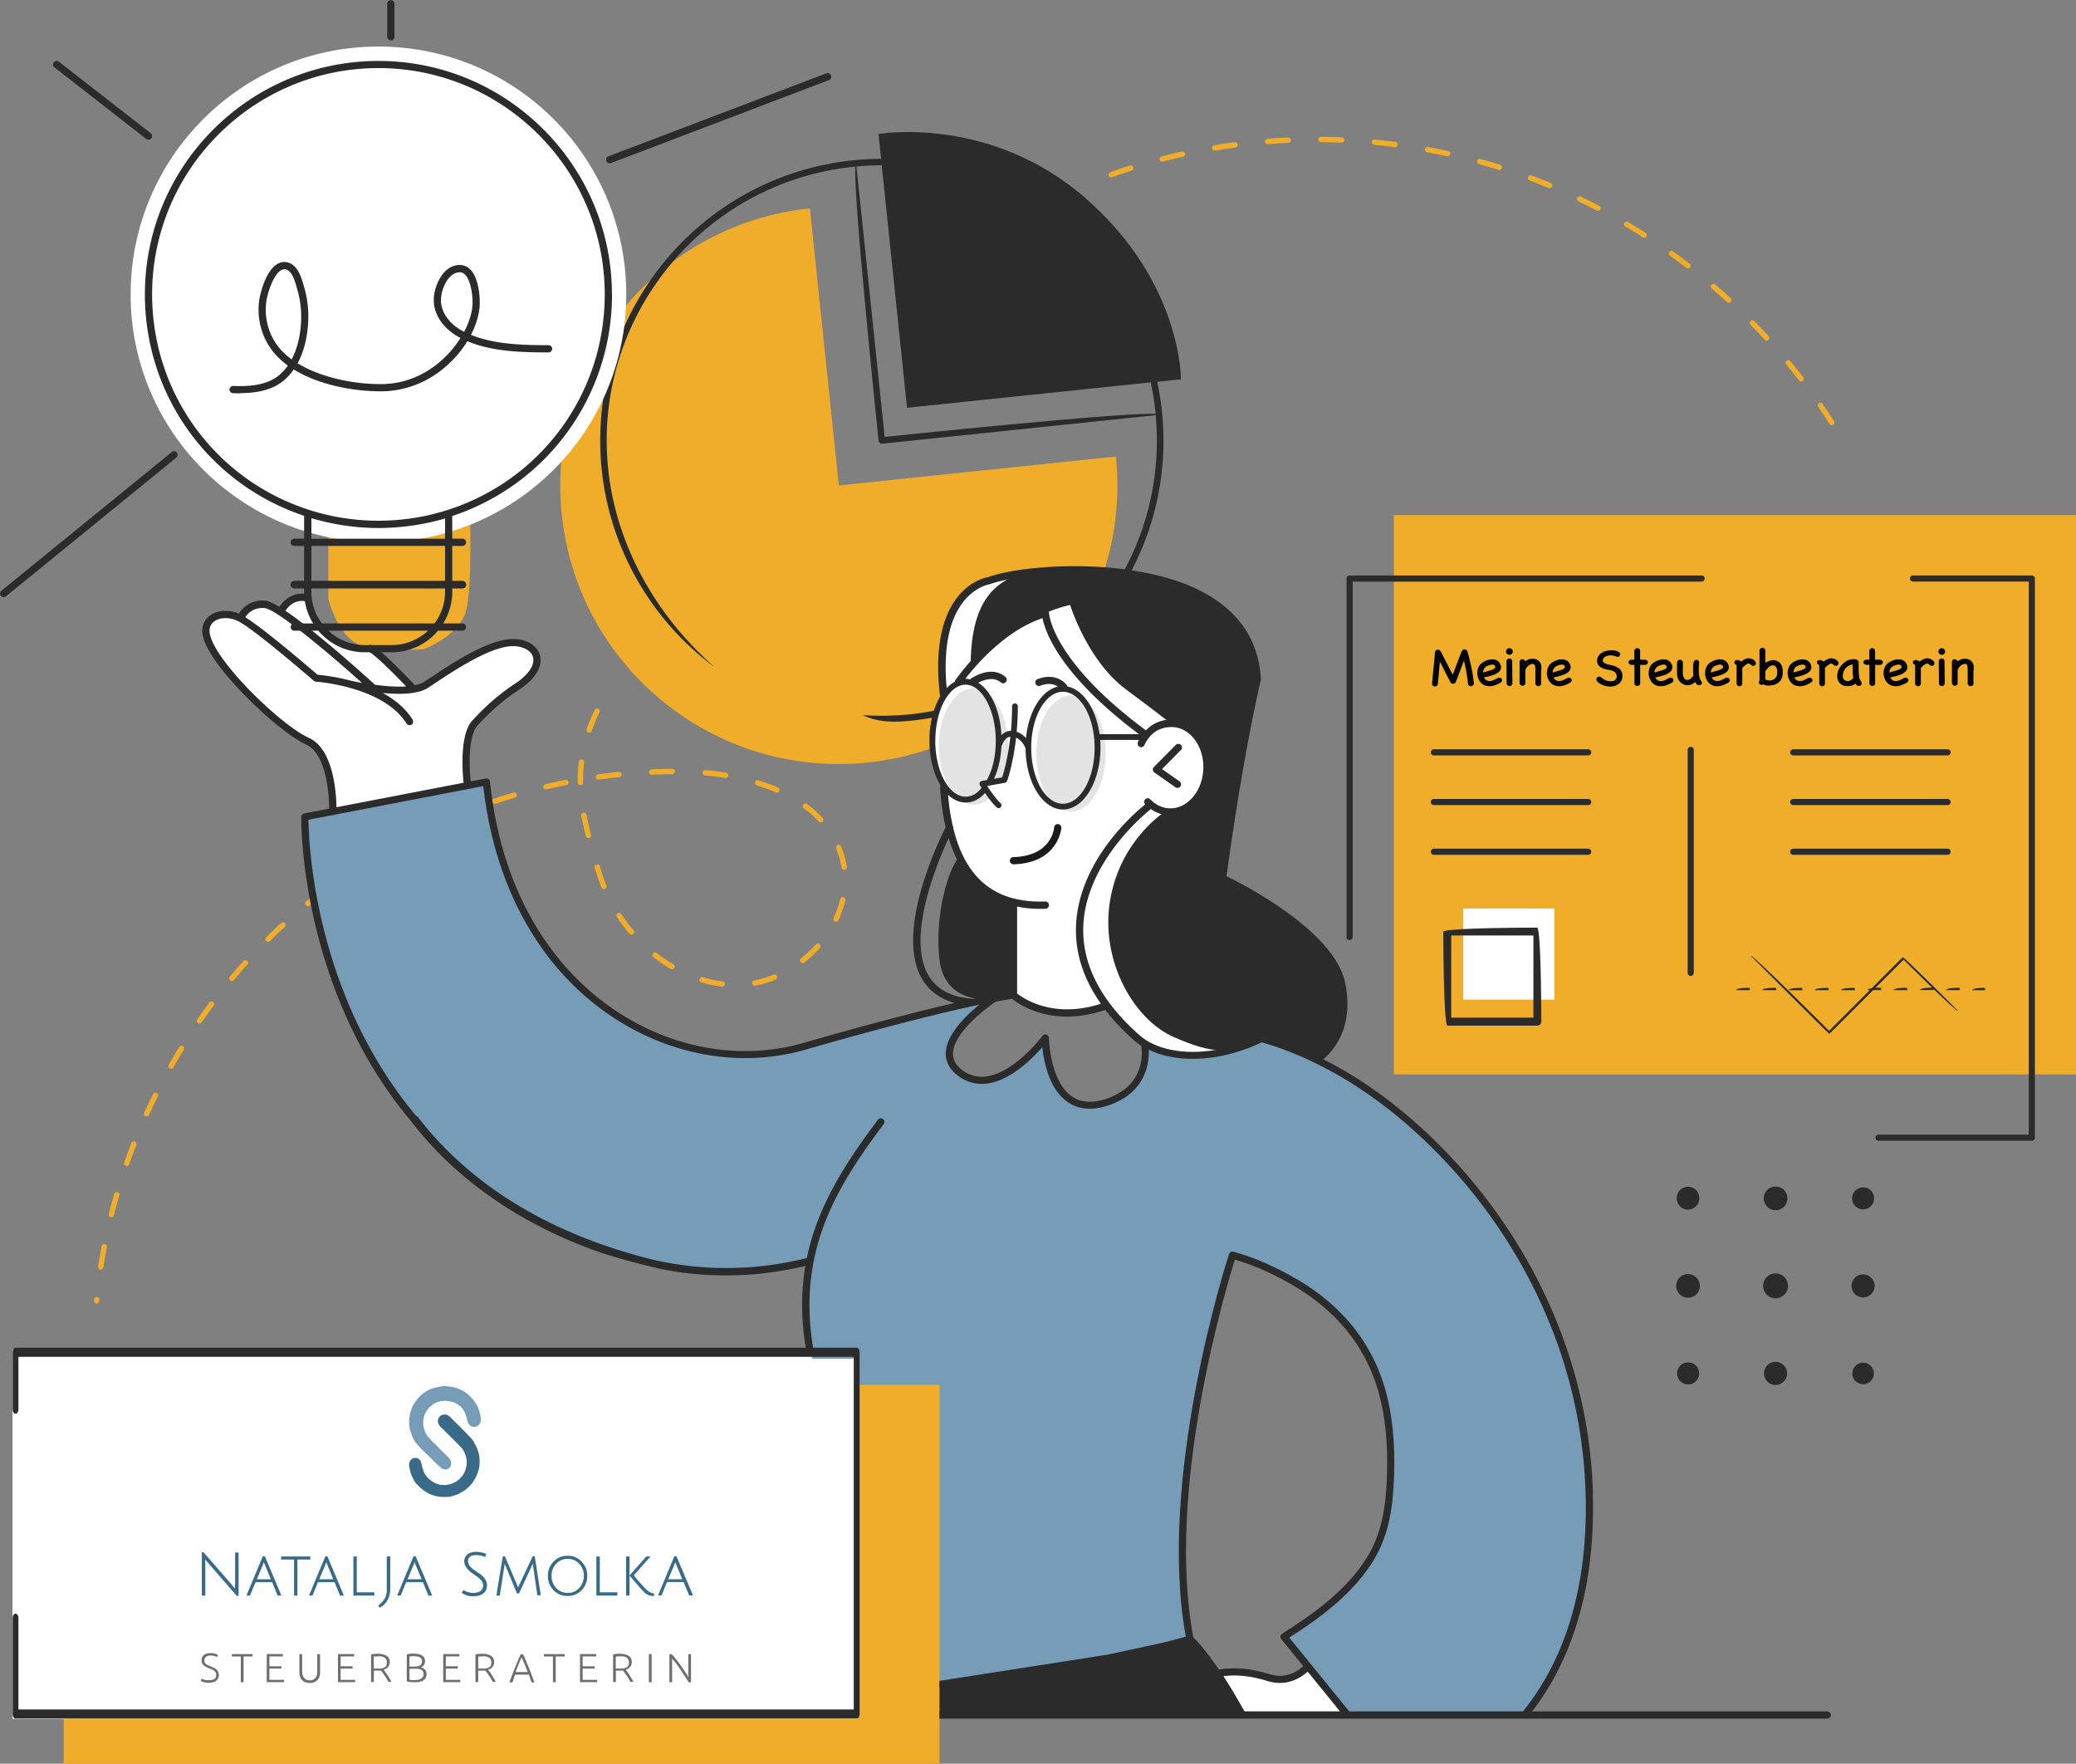
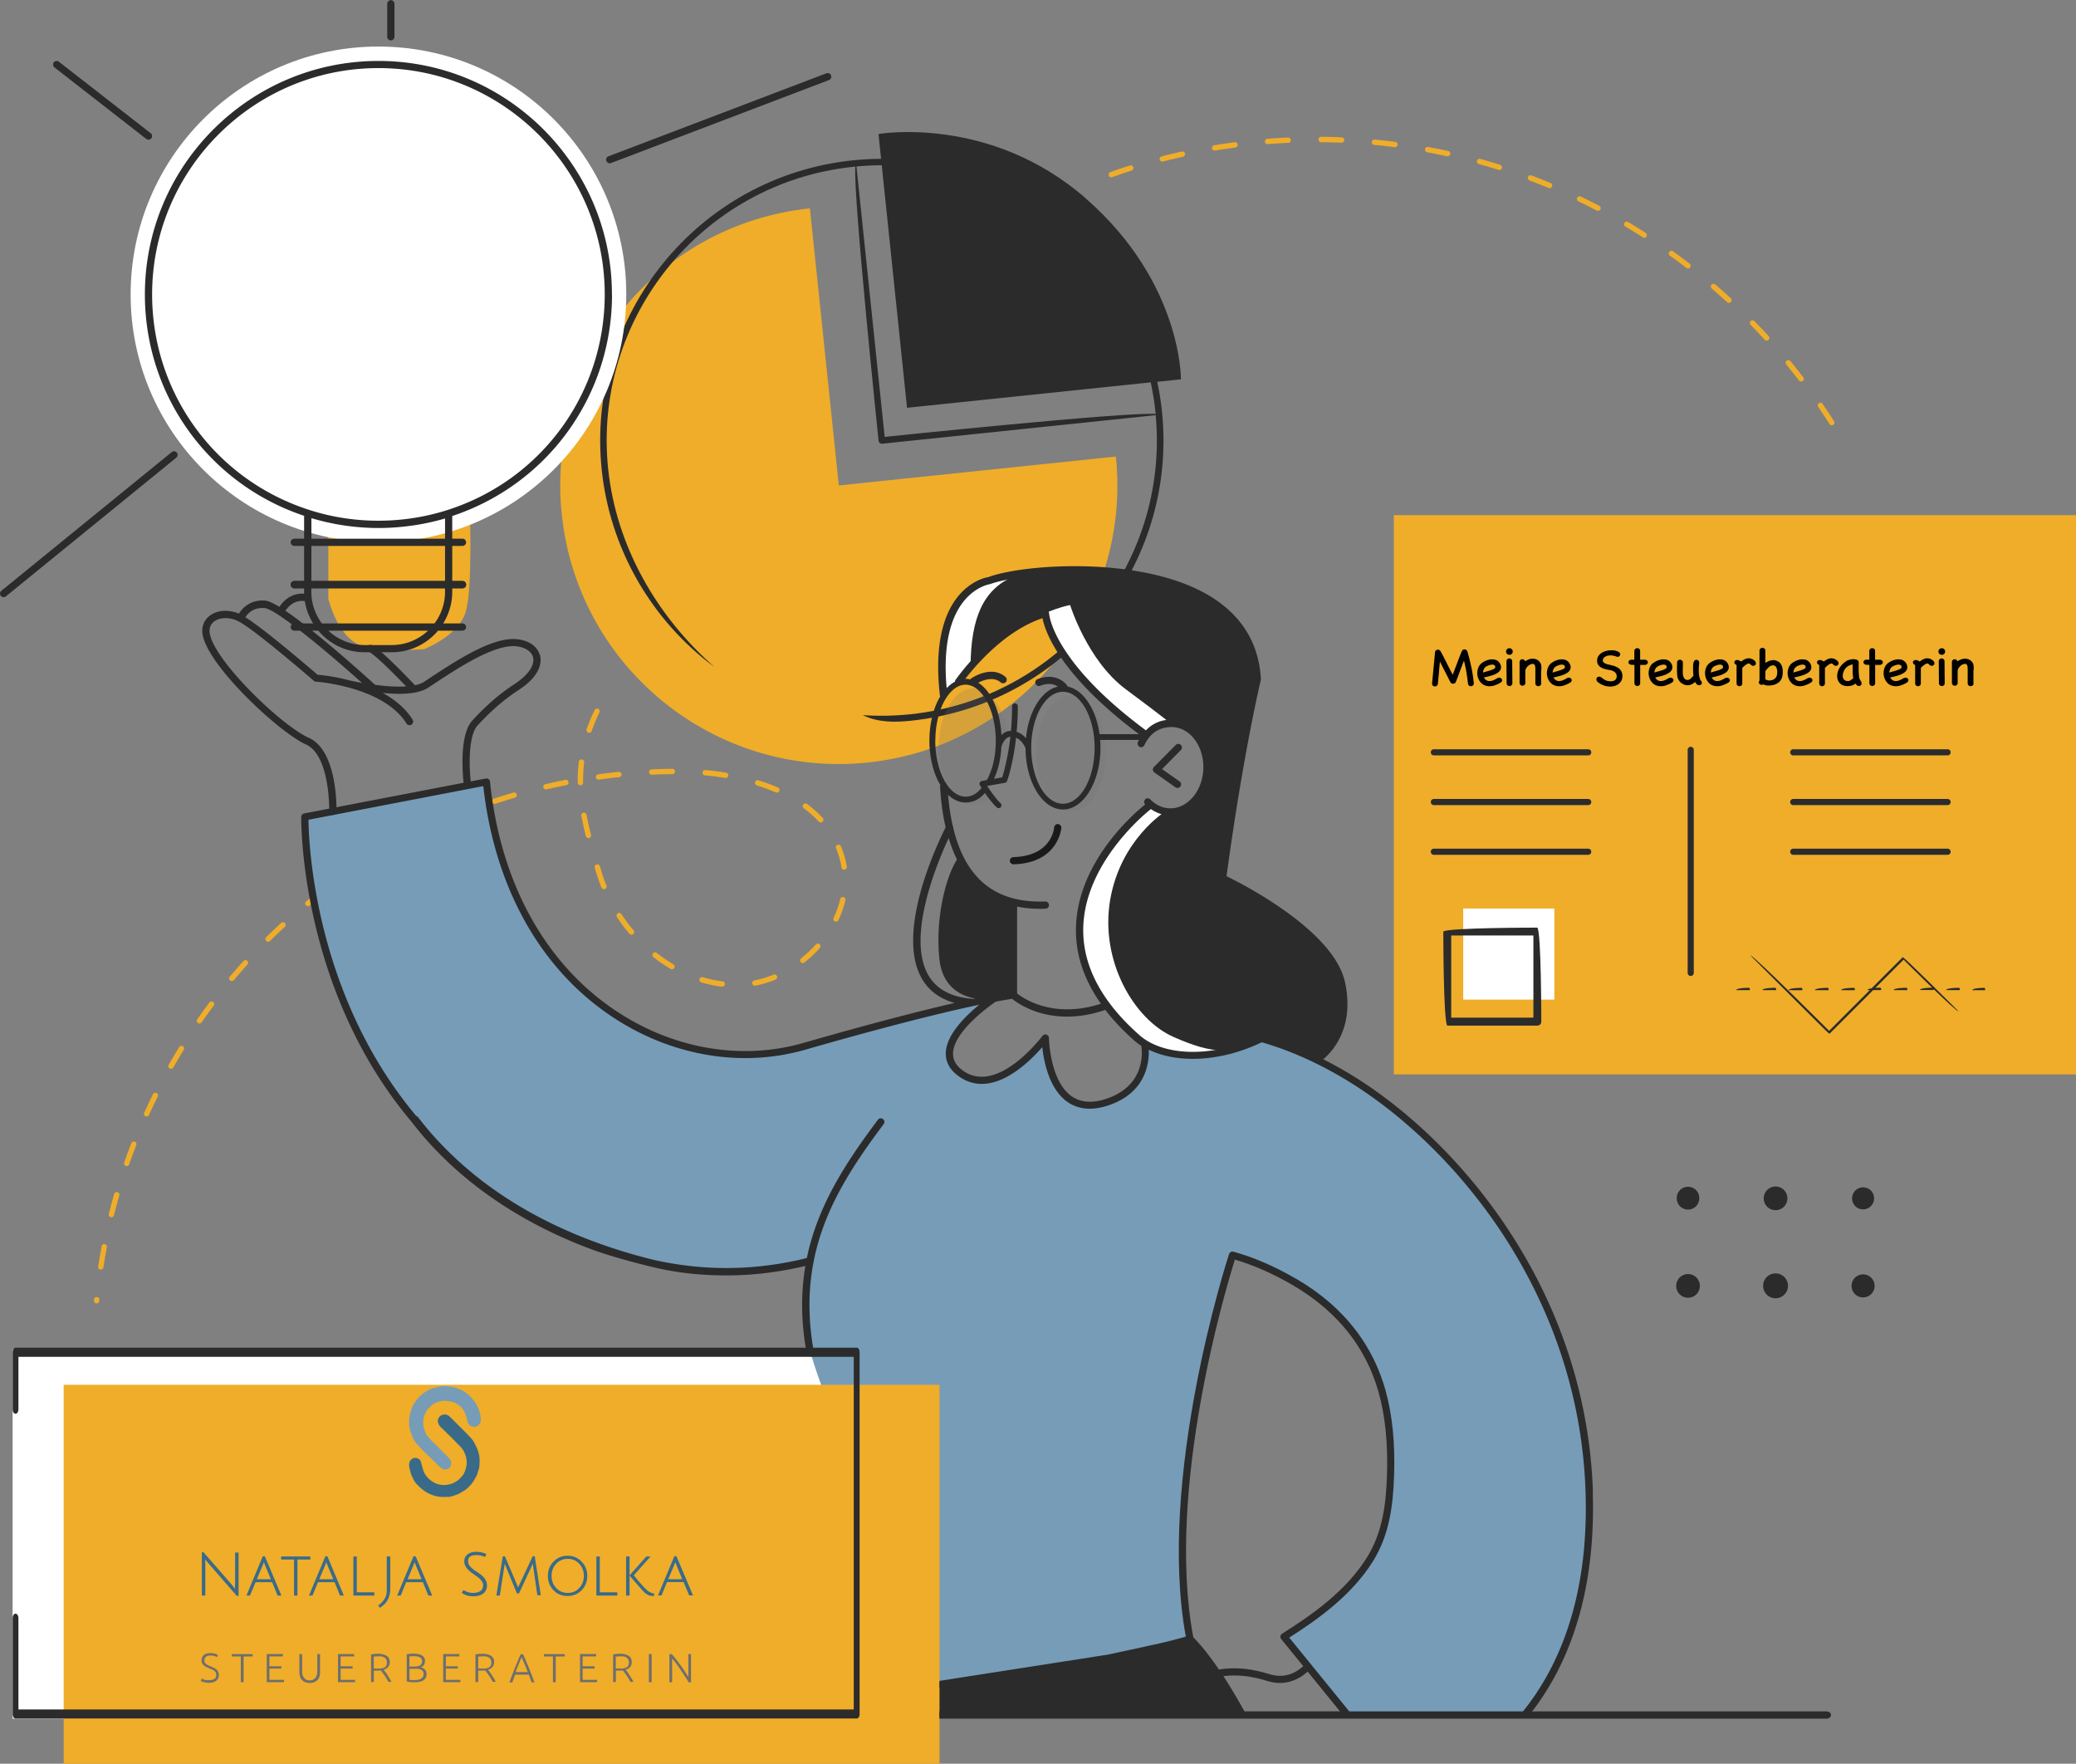
<svg xmlns="http://www.w3.org/2000/svg" id="a" viewBox="0 0 447.34 380">
  <rect x="0" y="0" width="447.34" height="380" fill="#808080" stroke="none" />
  <defs>
    <style>.b{fill:#737575}.b,.c,.f,.h,.i,.j{stroke-width:0}.c{fill:#1a1a1a}.f{fill:#769cb8}.k{opacity:.2}.h{fill:#2b2b2b}.i{fill:#fff}.j{fill:#efad29}</style>
  </defs>
  <path d="M20.82 280.82h-.06a.58.58 0 0 1-.51-.63l.02-.22c.03-.32.31-.55.63-.52.32.03.55.31.52.63l-.03.25c-.04.29-.28.51-.57.51Zm.9-7.27h-.09a.558.558 0 0 1-.48-.64v-.02c.22-1.46.48-2.93.75-4.39.06-.31.36-.51.67-.46.31.06.51.36.46.67-.27 1.44-.52 2.9-.75 4.34a.58.58 0 0 1-.57.49ZM24 262.27s-.1 0-.14-.02a.583.583 0 0 1-.42-.7c.36-1.44.75-2.89 1.16-4.3.09-.3.41-.49.71-.39.31.09.48.41.4.71-.41 1.4-.79 2.83-1.15 4.26-.06.26-.3.43-.56.43Zm3.31-11.03c-.06 0-.12 0-.19-.04-.3-.1-.46-.43-.36-.73.49-1.4 1.01-2.8 1.54-4.17.12-.3.45-.44.74-.33s.44.45.33.74c-.53 1.37-1.05 2.76-1.53 4.14-.08.24-.3.39-.54.39Zm4.29-10.69a.567.567 0 0 1-.53-.8c.62-1.36 1.26-2.7 1.91-4.02a.575.575 0 0 1 1.03.51c-.65 1.3-1.29 2.64-1.9 3.98a.59.59 0 0 1-.52.34Zm5.24-10.27c-.1 0-.2-.03-.28-.07a.574.574 0 0 1-.21-.79c.73-1.29 1.49-2.57 2.27-3.83.17-.27.52-.35.79-.19.27.17.35.52.19.79-.77 1.25-1.52 2.53-2.24 3.79-.11.19-.3.29-.51.29Zm6.13-9.75c-.12 0-.23-.04-.33-.11a.575.575 0 0 1-.14-.8c.84-1.21 1.72-2.43 2.61-3.62.2-.26.55-.31.81-.12s.31.55.12.81c-.88 1.17-1.75 2.38-2.58 3.58-.12.16-.29.25-.48.25Zm112.64-7.95h-.07a27.13 27.13 0 0 1-4.42-.92.583.583 0 0 1-.39-.72c.09-.3.41-.48.72-.39 1.4.42 2.82.71 4.24.88.31.04.54.32.51.63-.03.29-.28.51-.57.51Zm7.05-.21c-.27 0-.51-.19-.57-.46a.57.57 0 0 1 .45-.67c1.38-.27 2.77-.69 4.13-1.24.29-.12.63.02.75.31s-.02.63-.31.75c-1.42.59-2.88 1.02-4.34 1.31h-.12Zm-112.7-.99a.572.572 0 0 1-.44-.95c.96-1.14 1.94-2.27 2.93-3.36a.574.574 0 1 1 .85.77c-.97 1.07-1.94 2.2-2.9 3.32-.12.13-.27.2-.44.2Zm94.84-2.54c-.1 0-.2-.03-.29-.08-1.28-.75-2.53-1.61-3.71-2.55a.584.584 0 0 1-.1-.81c.2-.25.56-.29.81-.1 1.15.91 2.36 1.74 3.59 2.46.27.16.37.51.2.79-.1.18-.29.28-.5.28Zm28.19-1.34a.55.55 0 0 1-.45-.22c-.2-.25-.16-.61.09-.81 1.13-.9 2.19-1.9 3.16-2.97a.574.574 0 1 1 .85.77 25.452 25.452 0 0 1-3.3 3.1.57.57 0 0 1-.35.12Zm-115.23-4.59c-.15 0-.3-.06-.41-.17a.592.592 0 0 1 0-.82c1.05-1.05 2.15-2.07 3.23-3.07.24-.21.6-.2.82.04s.2.6-.04.82c-1.08 1-2.14 2.01-3.19 3.04-.12.11-.26.17-.41.17Zm78.31-1.52c-.16 0-.33-.07-.44-.2-.97-1.15-1.87-2.35-2.69-3.61-.18-.27-.1-.62.17-.8.27-.18.62-.1.8.17.8 1.21 1.68 2.39 2.61 3.49.2.24.17.61-.07.81a.54.54 0 0 1-.37.13Zm44.07-2.81c-.08 0-.17-.02-.25-.05a.573.573 0 0 1-.27-.76 20.26 20.26 0 0 0 1.43-4.06c.07-.31.38-.5.69-.43.31.07.51.38.43.69-.35 1.44-.85 2.88-1.51 4.28-.1.21-.3.33-.52.33Zm-113.8-3.36c-.17 0-.34-.08-.44-.21a.57.57 0 0 1 .07-.8c1.14-.93 2.32-1.86 3.5-2.75.26-.2.62-.14.81.12.2.26.14.61-.12.81-1.17.89-2.33 1.8-3.47 2.73a.57.57 0 0 1-.36.13v-.02Zm63.79-3.64a.56.56 0 0 1-.53-.36c-.42-1.04-.79-2.1-1.11-3.16l-.33-1.09c-.09-.31.08-.63.39-.72s.63.08.72.39l.33 1.09c.3 1.03.66 2.06 1.07 3.06.12.29-.03.63-.32.75-.07.03-.14.04-.21.04Zm-54.53-3.22c-.19 0-.37-.09-.48-.26a.57.57 0 0 1 .16-.8c1.22-.82 2.48-1.64 3.74-2.42.27-.17.63-.09.79.19s.09.63-.19.8c-1.24.77-2.49 1.58-3.71 2.39-.1.06-.21.1-.32.1Zm106.3-.98c-.27 0-.52-.2-.57-.49-.13-.83-.33-1.66-.58-2.46-.18-.56-.38-1.12-.6-1.65-.12-.29.02-.63.31-.75s.63.02.75.31c.24.57.45 1.15.64 1.75.27.86.48 1.75.62 2.63a.59.59 0 0 1-.48.66h-.1Zm-96.45-4.99c-.2 0-.4-.11-.51-.3a.583.583 0 0 1 .22-.78c1.3-.71 2.63-1.41 3.94-2.07a.575.575 0 0 1 .51 1.03c-1.3.66-2.61 1.34-3.91 2.05-.09.04-.19.07-.27.07Zm41.35-1.83a.58.58 0 0 1-.56-.43c-.4-1.58-.72-3-.98-4.36-.06-.31.15-.61.46-.67.3-.06.61.15.67.46.25 1.33.57 2.73.96 4.29.08.31-.1.62-.41.7-.05.01-.1.02-.15.02Zm-31.01-3.23c-.22 0-.43-.13-.53-.35-.12-.29 0-.63.3-.75 1.37-.59 2.75-1.16 4.11-1.7.29-.12.63.03.74.33s-.03.63-.33.74c-1.36.53-2.73 1.1-4.08 1.68-.07.04-.15.04-.23.04Zm81.07-.12c-.16 0-.32-.07-.43-.19-.98-1.06-2.06-2.02-3.22-2.87a.576.576 0 0 1-.12-.81c.19-.26.55-.31.81-.12 1.25.92 2.38 1.94 3.38 3.01.21.23.2.59-.04.82-.1.1-.25.15-.39.15Zm-70.3-3.99a.58.58 0 0 1-.55-.4c-.1-.3.06-.63.36-.73 1.41-.47 2.84-.91 4.25-1.33.3-.09.63.09.72.39.09.3-.09.63-.39.72-1.4.41-2.81.85-4.21 1.31-.06.02-.12.03-.18.03Zm60.85-2.45c-.08 0-.15-.02-.23-.04-1.29-.56-2.66-1.06-4.1-1.52-.3-.1-.47-.41-.38-.72.09-.3.41-.47.72-.38 1.47.46 2.89.98 4.21 1.56.29.12.43.47.3.76-.1.21-.3.35-.53.35Zm-49.77-.68c-.27 0-.5-.18-.56-.44-.07-.31.12-.62.43-.69 1.44-.34 2.91-.66 4.35-.94.31-.05.61.17.65.49.04.29-.14.57-.43.64-1.44.28-2.88.59-4.32.93-.04 0-.09.02-.13.02Zm7.43-.9c-.31 0-.57-.25-.58-.57v-.53c0-1.34.08-2.67.24-3.97.04-.32.32-.53.65-.5.32.04.54.33.5.65a30.3 30.3 0 0 0-.23 3.83v.51c0 .32-.25.58-.57.59Zm3.9-1.21c-.28 0-.53-.2-.57-.5-.04-.32.18-.6.49-.65 1.46-.2 2.95-.38 4.42-.53.31-.03.6.2.63.51s-.2.6-.51.63c-1.45.15-2.93.33-4.38.53h-.08Zm27.39-.37h-.1c-1.42-.23-2.88-.42-4.36-.55a.575.575 0 0 1-.52-.63c.03-.32.31-.55.63-.52 1.51.13 3 .33 4.44.57.31.05.52.35.48.66-.04.28-.29.48-.57.48Zm-15.92-.7c-.32 0-.58-.24-.59-.56 0-.32.24-.58.56-.59 1.48-.07 2.98-.11 4.45-.12.32-.04.58.26.59.57 0 .32-.26.58-.57.59-1.45 0-2.94.05-4.41.12h-.04Zm-13.48-9.02c-.07 0-.13-.01-.2-.04-.3-.1-.46-.43-.36-.73.48-1.35 1.06-2.75 1.73-4.14.14-.28.48-.41.77-.27.28.13.41.48.27.77-.66 1.37-1.21 2.72-1.68 4.03-.08.24-.3.38-.54.38Zm173.38-46.9h147v120.49h-147V110.99Z" class="j" />
-   <path d="M437.82 245.78h-33.03c-.36 0-.66-.29-.66-.66s.29-.66.66-.66h32.37V125.3h-24.93c-.36 0-.66-.29-.66-.66s.29-.66.66-.66h25.59c.36 0 .66.29.66.66v120.49c0 .36-.29.66-.66.66Zm-147-43.25a.66.66 0 0 1-.66-.66v-77.22c0-.36.29-.66.66-.66h75.85c.36 0 .66.29.66.66s-.29.66-.66.66h-75.19v76.56c0 .36-.29.66-.66.66Z" class="h" />
  <path d="M342.23 162.75h-33.26c-.36 0-.66-.29-.66-.66s.29-.66.66-.66h33.26c.36 0 .66.29.66.66s-.29.66-.66.66Zm0 10.71h-33.26c-.36 0-.66-.29-.66-.66s.29-.66.66-.66h33.26c.36 0 .66.29.66.66s-.29.66-.66.66Zm0 10.71h-33.26c-.36 0-.66-.29-.66-.66s.29-.66.66-.66h33.26c.36 0 .66.29.66.66s-.29.66-.66.66Zm77.44-21.42h-33.26c-.36 0-.66-.29-.66-.66s.29-.66.66-.66h33.26c.36 0 .66.29.66.66s-.29.66-.66.66Zm0 10.71h-33.26c-.36 0-.66-.29-.66-.66s.29-.66.66-.66h33.26c.36 0 .66.29.66.66s-.29.66-.66.66Zm0 10.71h-33.26c-.36 0-.66-.29-.66-.66s.29-.66.66-.66h33.26c.36 0 .66.29.66.66s-.29.66-.66.66Zm-55.35 26.1a.66.66 0 0 1-.66-.66v-48.05c0-.36.29-.66.66-.66s.66.29.66.66v48.05c0 .36-.29.66-.66.66Z" class="h" />
  <path d="m174.52 44.89 6.23 59.7 59.7-6.23c3.44 32.97-20.49 62.49-53.47 65.93-32.97 3.44-62.49-20.49-65.93-53.47-3.44-32.97 20.49-62.49 53.47-65.93Z" class="j" />
  <path d="M234.04 42.82v-.02c-20.7-18.12-44.74-13.93-44.74-13.93l.56 5.35c-2.03 0-4.08.12-6.14.33-33.28 3.47-57.53 33.37-54.06 66.66 1.76 16.9 10.63 32.41 24.31 42.52-12.54-11-21.19-26.15-22.92-42.67-3.39-32.51 20.3-61.73 52.81-65.12.15-.02.29-.02.44-.04-.44 6.8 5.02 59.08 5.02 59.08.04.38.38.66.76.62l58.95-6.15c2.99 32.24-20.58 61.06-52.86 64.44-3.42.35-6.87.42-10.26.19 3.37 1.62 6.9 1.56 10.41 1.2 33.28-3.47 57.53-33.37 54.06-66.66-.22-2.16-.57-4.28-1.01-6.36l5.1-.53s.26-20.79-20.42-38.9Zm-43.41 51.31-6.08-58.26c1.83-.17 3.64-.27 5.45-.27l5.45 52.26 52.51-5.48c.44 2.07.8 4.19 1.02 6.36.02.15.02.29.04.44-6.76-.44-58.39 4.95-58.39 4.95Z" class="h" />
  <path d="M2.72 290.72h182.61v79.57H2.72v-79.57Z" class="i" />
  <path d="M70.75 110.8v18.21s2.16 9.35 8.15 10.38c6 1.03 12.45.49 12.45.49s7.94-3 9.18-8.68c1.24-5.67.74-20.48.74-20.48l-30.53-.38v.46Z" class="j" />
-   <path d="M262.22 360.44s2.3-.52 5.07-.16c2.78.36 10.51 4.56 14.55-1.26l8.34 10.26h-22.59l-5.37-8.84Zm-14.5-186.97s2.33 2 6.19 1.38c3.86-.62 6.47-5.57 6.16-9.84-.31-4.27-3.12-9.43-7.37-9.14-4.25.29-6.17 2.21-6.17 2.21s-18.86-13.27-21.65-25.87c0 0-11.39 3.87-18.14 14.39l-3.43 3.15s-5.13 9.62 0 19.35c0 0-.62 21.11 15.03 25.48l-.26 19.85s7.35 6.8 19.97 2.38c0 0-6.28-9.93-5.28-19.39 1.43-13.55 14.93-23.94 14.93-23.94ZM88.97 148.32l-8.48-8.57s-8.13 1.09-11.3-4.4-2.87-6.47-2.87-6.47-4.42-.59-5.58 2.51l-.26.48s-3.06-2.63-5.19-1.52-3.44 2.93-3.44 2.93-3.53-1.84-5.97-.12c-2.44 1.74-1.46 5.65 1.53 9.37s10.12 11.64 15.49 15.2l2.78 1.74s3.62 1.35 4.61 5.59c1 4.25 1.12 9.47 1.12 9.47l29.55-5.28s-1.13-5.78-.19-9.91 5.99-8.16 8.79-10.11c2.79-1.96 7.27-4.87 5.44-8.93-1.82-4.06-9.59-.54-14.69 1.86-5.09 2.4-9.62 6.94-11.39 6.16h.03Z" class="i" />
  <path d="M256.42 353.16c-3.55 1.94-26.8 5.01-26.8 5.01l-10.57 1.58-33.97 2.2-3.33 8.36h15.51l32.38-.78 37.96-.24c-3.21-6.85-11.17-16.12-11.17-16.12Z" class="h" />
  <path d="M206.3 147.02s9.63-12.87 18.59-14.81c0 0 3.33 11.27 11.61 17.42 8.28 6.15 10.03 8.46 10.03 8.46s2.91-2.63 5.71-2.22 9.05 3.05 7.53 11.12c-1.52 8.07-6.12 8.06-7.53 7.86-1.41-.19-4.14-1.38-4.14-1.38s-12.71 8.49-14.95 21.55c-2.23 13.07 5.09 25.77 13.67 29.53 8.58 3.78 18.72 2.7 24.5-.9l12.8 4.91s4.8-6.97 5.18-13.5c.38-6.52-5.71-13.71-10.2-16.25-4.5-2.54-15.49-8.07-15.75-9.27-.26-1.2 1.24-10.35 3.61-23s4.33-20.74 4.33-20.74-.69-14.03-16.66-19.46c-15.96-5.42-36.12-3.76-42.39-.98-6.27 2.77-10.22 9.32-8.9 23.68l2.97-2.03Z" class="i" />
  <path d="M213.31 139.36s8.31-7.07 17.28-9.01c0 0 3.7 11.98 11.98 18.14 8.28 6.15 9.69 7.39 9.69 7.39s2.22-.57 4.3 1.36c1.43 1.32 4.14 2.67 3.56 9.72-.39 4.76-4.19 6.83-6.19 7.91-1.25.67-2.88 0-2.88 0s-9.6 5.97-11.83 19.02c-2.23 13.07 5.09 25.77 13.67 29.53 8.58 3.78 12.9 3.85 18.68.25l12.42 4.49s5.62-3.51 5.62-12.18c0-6.54-5.66-13.39-11.9-18.15-4.1-3.14-13.89-7.68-14.16-8.87-.26-1.19 1.05-9.75 3.41-22.39 2.37-12.65 4.18-20.22 4.18-20.22s-.74-14.95-13.85-19.13c-16.07-5.12-32.73-5.75-39-2.98-6.27 2.77-9.1 8.63-9.15 19.39l4.17-4.25Zm-6.35 44.87s.74 5.76 11.43 10.1l-.27 19.76-4.78 1.2s-9.86 1.15-10.92-8.65 2.03-19.89 4.55-22.41Z" class="h" />
  <path d="m220.78 360.21 8.85-2.05-8.85 2.05Z" class="c" />
  <path d="M339.07 298.12c-4.86-17.67-13.16-33.8-30.6-52.08-17.44-18.29-36.59-22.36-36.59-22.36s-6.22 4.21-14.3 3.78c-8.07-.43-10.46-2.59-10.46-2.59s.04 11.74-9.04 12.81-11.3-3.58-12.21-9.09c-.54-3.32-.66-4.33-.66-4.6-.63.84-8.93 11.67-16.59 8.23-7.97-3.57-2.64-9.36-1.81-10.38s7.47-6.75 7.47-6.75-22.27 5.07-29.12 6.81-24.02 9.21-39.6 2.97c-15.57-6.25-24.41-13.31-31.27-25.79-6.86-12.48-9.46-30.54-9.46-30.54l-39.13 7.53s-.35 17.83 6.62 35.43 23.03 42.16 43.89 51.31c20.86 9.16 22.71 10.95 34.89 10.95s23.29-1.92 23.29-1.92-1.77 9.32.04 18.55 28.18 72.49 28.18 72.49l6.52-1.64 20.48-3.05s19.69-2.54 27.11-5.01c0 0-4.1-16.83-1.52-33.64 2.58-16.81 10.38-49.3 10.38-49.3s15.25 4.99 23.7 14.09c8.2 8.84 11.98 23.41 10.26 37.39-2.02 16.42-10.06 23.1-22.59 30.78l13.23 16.79 38.28.24s7.74-7.28 11.31-22.22c3.58-14.94 4.16-31.51-.7-49.19Z" class="f" />
  <path d="m225.22 223.97.04-.05s-.04-.12-.04.05Z" class="c" />
  <path d="M134.95 63.44c0 29.49-23.91 53.4-53.4 53.4s-53.4-23.91-53.4-53.4 23.9-53.41 53.4-53.41 53.4 23.91 53.4 53.4Z" class="i" />
  <g class="k">
    <path d="M238.27 162.33c0 6.91-3.35 12.52-7.48 12.52s-7.48-5.6-7.48-12.52 3.35-12.52 7.48-12.52 7.48 5.6 7.48 12.52Z" class="b" />
  </g>
  <g class="k">
    <path d="M217.26 160.83c0 2.93-.6 5.62-1.6 7.76l-3.53.43 1.75 2.3c-1.18 1.29-2.59 2.04-4.1 2.04-4.13 0-7.48-5.6-7.48-12.52s3.35-12.52 7.48-12.52 7.48 5.61 7.48 12.52Z" class="b" />
  </g>
  <path d="M246.28 159.42h-9.4c-.35 0-.62-.27-.62-.62s.28-.62.62-.62h9.4c.35 0 .62.27.62.62s-.28.62-.62.62Z" class="h" />
  <path d="M99.7 126.74H63.39a.781.781 0 0 1 0-1.56H99.7a.781.781 0 0 1 0 1.56Z" class="c" />
  <path d="M131.86 63.44c0-27.74-22.57-50.31-50.31-50.31S31.22 35.69 31.22 63.44c0 21.74 13.77 40.84 34.33 47.7 0 .12-.02.23-.02.35v4.57h-2.15a.781.781 0 0 0 0 1.56h2.15v7.57h-2.15a.781.781 0 0 0 0 1.56h2.15v.76c0 2.5.72 4.83 1.95 6.81h-4.1a.781.781 0 0 0 0 1.56h5.21a12.97 12.97 0 0 0 9.97 4.65h5.86c4 0 7.58-1.81 9.97-4.65h5.3a.781.781 0 0 0 0-1.56H95.5c1.22-1.99 1.95-4.32 1.95-6.81v-.76h2.24a.781.781 0 0 0 0-1.56h-2.24v-7.57h2.24a.781.781 0 0 0 0-1.56h-2.24v-4.88c20.61-6.85 34.43-25.95 34.43-47.74h-.02Zm-47.43 75.54h-5.86c-3.02 0-5.77-1.19-7.82-3.1h21.49c-2.05 1.91-4.8 3.1-7.82 3.1Zm11.47-11.47c0 2.55-.85 4.9-2.27 6.81H69.36a11.35 11.35 0 0 1-2.27-6.81v-.76h28.8v.76Zm0-2.32H67.1v-7.57h28.8v7.57Zm0-9.12H67.1v-4.42l.45.12c.3.09.59.17.9.25.28.08.57.15.85.22.35.09.71.18 1.06.26l.63.13 1.3.27c.12.02.22.04.34.06 2.93.52 5.91.8 8.93.8 2.42 0 4.83-.18 7.2-.52h.04c.52-.07 1.04-.16 1.55-.25.12-.02.25-.04.38-.06.43-.08.84-.16 1.27-.25.22-.04.45-.1.67-.14l1.02-.24c.3-.07.6-.15.9-.23.27-.07.56-.15.83-.23l.48-.13v4.39-.02Zm.5-6.18c-.6.2-1.21.37-1.81.54-4.25 1.18-8.68 1.76-13.1 1.76-2.53 0-5.05-.2-7.55-.59-2.49-.39-4.95-.97-7.34-1.75-20.23-6.5-33.82-25.16-33.82-46.42 0-26.88 21.88-48.76 48.77-48.76s48.76 21.88 48.76 48.76c0 21.31-13.62 39.98-33.9 46.46Z" class="h" />
-   <path d="M51.74 84.75c-.54 0-1.06-.02-1.55-.04a.782.782 0 0 1-.74-.82c.02-.43.43-.74.81-.74 2.96.12 7.22.02 10.02-2.44.67-.59 1.25-1.24 1.74-1.95-1.27-.93-2.4-1.99-3.33-3.19-2.32-3.01-3.36-6.94-2.85-10.79.17-1.31 1.37-6.51 4.02-7.96.86-.48 1.79-.5 2.7-.07 1.78.83 2.47 3.32 2.93 4.97l.11.37c.58 2.02.86 4.14.84 6.29-.02 2-.31 6.21-2.31 9.89 5 3.08 12.03 4.49 17.93 4.49 8 0 13.98-4.86 17.17-9.95-.17-.09-.35-.18-.51-.27-2.91-1.63-4.85-4.23-5.19-6.96-.2-1.58.12-3.28.9-4.93.58-1.24 1.65-2.83 3.43-3.38 1.15-.35 2.2-.2 3.06.43 2.37 1.76 2.47 6.59 2.46 7.55 0 2.11-.67 4.51-1.9 6.89 4.94 2.04 10.96 2.23 16.76 2.23a.781.781 0 0 1 0 1.56c-6.03 0-12.29-.2-17.53-2.42-3.47 5.67-10.1 10.8-18.65 10.8-5.76 0-13.27-1.3-18.76-4.71-.56.81-1.22 1.57-2 2.25-2.74 2.39-6.51 2.85-9.56 2.85v.02Zm9.53-26.73c-.22 0-.43.06-.66.18-1.67.91-2.96 4.85-3.23 6.8-.46 3.44.47 6.95 2.54 9.63.8 1.04 1.79 1.97 2.93 2.8 1.77-3.34 2.04-7.19 2.05-9.03.02-2-.25-3.97-.79-5.86l-.11-.39c-.38-1.37-.96-3.45-2.09-3.98-.2-.1-.42-.16-.65-.16v.02Zm37.76.65c-.22 0-.46.04-.72.12-1.23.38-2.03 1.6-2.48 2.55-.66 1.38-.91 2.78-.76 4.07.28 2.24 1.92 4.41 4.41 5.79.18.1.35.2.53.28 1.18-2.23 1.81-4.44 1.82-6.21 0-2.37-.57-5.35-1.83-6.29-.28-.21-.59-.32-.95-.32Z" class="h" />
  <path d="M218.38 186.22c-.42 0-.76-.34-.78-.75 0-.43.33-.78.75-.8 8.27-.23 8.78-6.15 8.8-6.4.03-.43.43-.77.82-.72.43.03.75.39.73.82 0 .07-.59 7.58-10.31 7.85h-.02Z" class="c" />
  <path d="M253.28 169.62c.13.09.28.14.44.14.25 0 .49-.12.64-.33.25-.35.17-.83-.19-1.08l-3.77-2.65 4.06-4.1c.31-.3.3-.8 0-1.1-.3-.31-.8-.3-1.1 0l-4.71 4.75s-.06.07-.09.11c-.24.35-.16.83.19 1.07l4.51 3.18ZM363.74 279.6c1.41 0 2.55-1.14 2.55-2.55s-1.14-2.55-2.55-2.55-2.55 1.14-2.55 2.55 1.14 2.55 2.55 2.55ZM84.22 8.7c.43 0 .78-.35.78-.78V.78a.781.781 0 0 0-1.56 0v7.14c0 .43.35.78.78.78ZM382.6 260.74c1.41 0 2.55-1.14 2.55-2.55s-1.14-2.55-2.55-2.55-2.55 1.14-2.55 2.55 1.14 2.55 2.55 2.55ZM382.6 279.72a2.68 2.68 0 1 0 0-5.36 2.68 2.68 0 0 0 0 5.36ZM363.74 260.61c1.34 0 2.42-1.09 2.42-2.43a2.425 2.425 0 0 0-2.36-2.49 2.425 2.425 0 0 0-2.49 2.36v.13a2.42 2.42 0 0 0 2.43 2.43ZM116.3 141.05c-.64-2.06-2.85-3.37-5.81-3.37-5.31.07-12.65 4.95-18.55 8.85l-.55.36c-.51.35-1.2.58-1.98.74-1.52-1.6-7.3-7.68-9.27-8.61a.771.771 0 0 0-1.03.37c-.18.39-.02.85.37 1.04 1.25.59 5.16 4.44 8.03 7.46-2.03.14-4.42-.04-6.69-.35-2.11-1.92-12.76-11.54-19.31-15.94.59-.92 2.07-2.61 4.63-2 .42.08.83-.19.92-.62.08-.4-.16-.79-.55-.9-3.16-.76-5.31 1.12-6.31 2.67-1.3-.79-2.38-1.29-3.07-1.35-3.01-.23-4.83 1.46-5.64 2.81-2.18-.9-4.54-.8-6.16.35-1.29.9-1.91 2.35-1.7 3.96.88 6.73 16.53 21.3 22.28 23.87 5.28 2.36 5.03 14.32 5.03 14.43a.781.781 0 0 0 1.56.04c.02-.53.28-13.11-5.95-15.89-5.98-2.67-20.61-16.81-21.37-22.65-.17-1.33.48-2.08 1.05-2.48 1.31-.91 3.44-.89 5.27.09 3.57 1.88 16 12.64 16.12 12.75.13.12.29.18.46.19.14 0 14.53 1.03 19.51 9.01.22.36.7.47 1.07.25a.78.78 0 0 0 .25-1.07c-1.56-2.51-3.9-4.37-6.44-5.76 2.3.22 4.69.28 6.69-.04.06 0 .12-.02.17-.04 1.14-.2 2.15-.54 2.93-1.05l.55-.36c5.42-3.6 12.85-8.53 17.71-8.6 2.08 0 3.87.88 4.31 2.27.52 1.69-.9 3.86-3.78 5.78-2.57 1.7-5.47 3.85-9.28 7.99-3.04 3.31-1.92 12.91-1.88 13.32.05.39.38.68.77.68h.1c.43-.05.73-.43.68-.87-.31-2.58-.65-9.77 1.47-12.08 3.7-4.02 6.51-6.1 9-7.74 5.05-3.35 4.77-6.39 4.41-7.53Zm-40.84 5.58c-3.34-.9-6.15-1.18-7.03-1.25-1.58-1.36-11.5-9.88-15.56-12.39.51-.81 1.72-2.17 4.13-1.98 2.48.19 13.47 9.37 21.01 16.13-.93-.17-1.8-.35-2.55-.51ZM31.52 29.93c.14.11.31.16.48.16.23 0 .46-.1.61-.29.27-.34.2-.82-.13-1.09L12.69 13.3a.789.789 0 0 0-1.09.13c-.26.34-.2.83.13 1.09l19.78 15.41ZM401.46 255.82c-1.31 0-2.37 1.05-2.37 2.37s1.05 2.37 2.37 2.37 2.37-1.05 2.37-2.37-1.05-2.37-2.37-2.37ZM178.08 15.79l-46.97 17.88a.781.781 0 0 0 .28 1.51c.09 0 .19-.02.27-.05l46.97-17.88c.4-.15.6-.6.45-1-.15-.4-.6-.6-1-.45ZM37 97.41.29 127.29l-.01.01c-.33.27-.37.75-.1 1.08.15.19.38.28.6.28.17 0 .35-.05.49-.17l36.71-29.88c.34-.27.39-.75.12-1.09a.769.769 0 0 0-1.09-.12Z" class="h" />
  <circle cx="401.46" cy="277.05" r="2.49" class="h" />
-   <path d="M363.74 298.27a2.36 2.36 0 0 0 2.4-2.33 2.36 2.36 0 0 0-2.33-2.4h-.07a2.365 2.365 0 0 0 0 4.73Zm18.86.13c1.37 0 2.49-1.12 2.49-2.49s-1.12-2.49-2.49-2.49-2.49 1.12-2.49 2.49 1.12 2.49 2.49 2.49Zm18.86-.17c1.29 0 2.32-1.04 2.32-2.32s-1.04-2.32-2.32-2.32-2.32 1.04-2.32 2.32 1.05 2.32 2.32 2.32Z" class="h" />
  <path d="M13.72 298.36h188.73V380H13.72v-81.64Z" class="j" />
-   <path d="M2.72 292.75h182.04v77.55H2.72v-77.55Z" class="i" />
  <path fill="#6e6e6e" stroke-width="0" d="M44.5 362.02c-.19-.03-.34-.06-.45-.12-.12-.03-.24-.09-.36-.12-.09-.06-.19-.09-.24-.12l-.19.51c.06.03.15.09.24.12.09.06.24.09.39.12.15.03.34.09.51.12.19.03.39.03.64.03.66 0 1.18-.15 1.54-.43s.58-.7.58-1.24c0-.27-.06-.51-.15-.7s-.21-.36-.36-.49a3.25 3.25 0 0 0-.55-.36c-.21-.09-.43-.21-.66-.3-.21-.09-.39-.15-.55-.24-.19-.09-.3-.15-.45-.24-.12-.09-.21-.21-.3-.34-.06-.12-.09-.27-.09-.49a.945.945 0 0 1 .36-.79c.12-.1.24-.15.43-.19.15-.03.34-.06.51-.06.27 0 .55.03.79.09s.45.15.6.27l.21-.49c-.09-.06-.19-.09-.27-.15-.12-.06-.24-.09-.36-.12-.15-.03-.27-.06-.45-.09-.15-.03-.3-.03-.49-.03-.6 0-1.09.12-1.43.39-.34.27-.51.66-.51 1.18 0 .24.03.43.12.6.06.19.19.34.34.45.15.12.3.24.51.36.21.09.43.21.66.3.21.09.39.15.58.24.19.06.34.15.49.27.15.09.24.24.34.36.09.15.12.34.12.55 0 .39-.12.66-.39.85-.27.19-.64.27-1.09.27-.27.03-.45 0-.6-.03v.02Zm5.45-5.64v.51h1.94v5.55h.6v-5.55h1.94v-.51h-4.49Zm11.26 6.06v-.51h-3.16v-2.42h2.58V359h-2.58v-2.12h2.91v-.51h-3.48v6.06h3.72v.03Zm6.55-.03c.27-.12.51-.3.7-.51.19-.21.3-.45.39-.75s.12-.6.12-.94v-3.82h-.6v3.72c0 .34-.03.6-.12.85-.09.24-.19.45-.34.6s-.3.27-.51.36-.43.12-.66.12-.45-.03-.66-.12c-.21-.09-.36-.19-.51-.36s-.24-.36-.34-.6c-.09-.24-.12-.51-.12-.85v-3.72h-.6v3.82c0 .34.03.64.12.94s.21.55.39.75c.19.21.39.39.7.51.27.12.64.19 1.03.19s.73-.06 1.03-.19Zm8.76.03v-.51H73.4v-2.42h2.58V359H73.4v-2.12h2.91v-.51h-3.48v6.06h3.7v.03Zm6.84-5.64c-.43-.3-1.06-.49-1.88-.49-.24 0-.49 0-.79.03-.25.02-.49.06-.73.12v5.94h.6v-2.46h.97c.19 0 .36 0 .55-.03.09.15.24.3.36.49.15.19.27.39.43.6s.3.45.43.66c.15.24.27.45.39.7h.64c-.09-.24-.24-.49-.39-.73-.15-.24-.3-.51-.45-.73-.15-.24-.3-.45-.45-.66s-.27-.36-.36-.49c.39-.12.7-.3.94-.58s.36-.6.36-1.09c.03-.51-.19-.97-.6-1.3Zm-1.15.09c.21.03.43.12.58.21.19.09.3.24.43.43.09.19.15.39.15.66 0 .3-.06.51-.15.7s-.24.3-.43.39c-.19.09-.39.15-.64.19s-.51.03-.79.03h-.82v-2.58c.12 0 .24-.03.43-.03.15 0 .36-.03.58-.03s.45 0 .66.03Zm9.01 5.15c.45-.3.7-.73.7-1.3 0-.24-.03-.45-.09-.6-.06-.19-.15-.3-.27-.43s-.24-.21-.39-.3-.3-.12-.49-.19c.27-.09.51-.24.66-.49s.24-.51.24-.85c0-.3-.06-.55-.19-.75-.12-.21-.3-.36-.51-.49-.21-.12-.49-.21-.79-.27s-.6-.09-.94-.09h-.36c-.12 0-.27.03-.39.03-.15 0-.27.03-.39.06s-.24.03-.36.06v5.85c.09.03.19.03.3.06.12.03.24.03.39.06.15 0 .27.03.39.03h.34c1 .06 1.69-.09 2.15-.39Zm-1.71-2.52c.27 0 .51.03.73.06.21.03.39.09.55.19.15.09.27.21.36.36s.12.36.12.58c0 .27-.06.45-.19.64-.12.15-.27.3-.45.39s-.43.15-.66.19c-.24.03-.51.06-.79.06-.19 0-.36 0-.55-.03-.19 0-.3-.03-.39-.03v-2.39h1.28v-.02Zm-1.26-2.63c.09-.03.21-.03.36-.03s.34-.03.55-.03c.27 0 .51.03.73.06.21.03.43.09.58.19.15.09.27.21.36.34.09.15.12.3.12.51s-.03.39-.12.55c-.09.15-.19.24-.34.34-.15.09-.3.15-.51.19-.19.03-.39.06-.6.06h-1.15v-2.15h.03v-.03Zm10.94 5.55v-.51h-3.12v-2.42h2.58V359h-2.58v-2.12h2.91v-.51H95.5v6.06h3.7v.03Zm6.66-5.64c-.43-.3-1.06-.49-1.88-.49-.24 0-.51 0-.79.03-.25.02-.49.06-.73.12v5.94h.6v-2.46h.97c.19 0 .36 0 .55-.03.09.15.24.3.36.49.15.19.27.39.43.6s.3.45.43.66c.15.24.27.45.39.7h.64c-.09-.24-.24-.49-.39-.73-.15-.24-.3-.51-.45-.73-.15-.24-.3-.45-.45-.66s-.27-.36-.36-.49c.39-.12.7-.3.94-.58s.36-.6.36-1.09c.03-.51-.19-.97-.6-1.3Zm-1.13.09c.21.03.43.12.58.21.19.09.3.24.43.43.09.19.15.39.15.66 0 .3-.06.51-.15.7-.09.19-.24.3-.43.39-.19.09-.39.15-.64.19s-.51.03-.79.03h-.82v-2.58c.12 0 .24-.03.43-.03.15 0 .36-.03.58-.03s.43 0 .66.03Zm10.43 5.55c-.24-.64-.45-1.21-.66-1.76-.21-.55-.39-1.06-.6-1.54s-.39-.94-.58-1.39c-.19-.45-.39-.91-.6-1.33h-.51c-.21.45-.43.91-.6 1.37s-.39.91-.58 1.39l-.6 1.54c-.21.55-.43 1.12-.66 1.76h.64c.12-.3.21-.58.3-.85s.19-.55.3-.82h2.97c.09.27.19.51.27.82.09.27.21.58.34.85h.6v-.03h-.02Zm-2.09-3.85c.21.51.43 1.09.66 1.67h-2.61c.21-.6.43-1.15.64-1.67l.64-1.54c.21.51.45 1.03.66 1.54Zm4.15-2.21v.51h1.94v5.55h.6v-5.55h1.94v-.51h-4.49Zm11.46 6.06v-.51h-3.12v-2.42h2.58V359h-2.58v-2.12h2.91v-.51h-3.48v6.06h3.7v.03Zm6.84-5.64c-.43-.3-1.06-.49-1.88-.49-.24 0-.49 0-.79.03-.25.02-.49.06-.73.12v5.94h.6v-2.46h.97c.19 0 .36 0 .55-.03.09.15.24.3.36.49.15.19.27.39.43.6s.3.45.43.66c.15.24.27.45.39.7h.64c-.09-.24-.24-.49-.39-.73-.15-.24-.3-.51-.45-.73-.15-.24-.3-.45-.45-.66s-.27-.36-.36-.49c.39-.12.7-.3.94-.58s.36-.6.36-1.09c.03-.51-.19-.97-.6-1.3Zm-1.15.09c.21.03.43.12.58.21.19.09.3.24.43.43.09.19.15.39.15.66 0 .3-.06.51-.15.7s-.24.3-.43.39c-.19.09-.39.15-.64.19-.24.03-.51.03-.79.03h-.82v-2.58c.12 0 .24-.03.43-.03.15 0 .36-.03.58-.03.24 0 .45 0 .66.03Zm5.46 5.55h.6v-6.06h-.6v6.06Zm9.08 0v-6.06h-.58v4.94c-.19-.34-.43-.7-.7-1.12-.27-.43-.58-.88-.91-1.33s-.66-.91-1-1.33c-.34-.43-.66-.82-.97-1.15h-.49v6.06h.58v-5.12c.15.21.36.43.58.7s.43.58.66.88c.21.3.45.64.66.97.21.34.45.64.64.97.21.3.39.6.58.88s.3.51.43.73h.52Z" />
  <path d="m98.46 302.48.19.12c.19.12.39.27.58.43.34.3.58.66.75 1 .34.58.51 1.21.64 1.76.06.3.15.6.3.88.27.51.73.73 1.28.75.45 0 .79-.21 1.12-.6.21-.27.3-.6.27-1.12 0-.34-.06-.66-.12-.97-.12-.51-.27-.97-.43-1.37a6.94 6.94 0 0 0-.73-1.33c-.19-.24-.43-.58-.7-.85-.27-.3-.64-.64-1-.94-.51-.43-1.12-.75-1.85-1.03-.36-.15-.75-.3-1.15-.36-.45-.09-.97-.15-1.6-.19-.39-.03-.75 0-1.09.06-.49.09-.94.21-1.43.34-.6.15-1.15.39-1.64.73-.06.06-.15.09-.21.12-.09.06-.21.12-.3.19-.27.21-.49.39-.66.55-.3.3-.55.51-.73.75-.19.21-.36.49-.55.75-.15.24-.3.49-.43.73-.12.24-.24.51-.34.79-.06.19-.12.39-.19.58-.06.24-.12.51-.15.75-.06.27-.09.58-.12.85s0 .55 0 .82v.15c0 .55.12 1.12.36 1.82.09.27.19.58.3.85l.03.09c.21.43.43.85.7 1.21.21.27.45.55.73.82l.24.27c.34.36.66.7 1.03 1.06.21.21.43.39.64.6.21.19.39.36.6.58l.97.97.36.36.34.3c.21.19.39.36.58.51.21.19.49.3.82.34.27.03.51-.03.79-.21.12-.09.24-.15.3-.24.12-.19.21-.39.24-.66.03-.24 0-.51-.09-.79-.12-.3-.34-.55-.55-.75-.3-.3-.6-.64-.94-.94l-.49-.49-.12-.12-.27-.27-.27-.27-.24-.27c-.09-.12-.21-.21-.34-.34-.09-.12-.21-.21-.34-.3l-.45-.45c-.3-.3-.58-.64-.88-.97-.21-.24-.36-.45-.45-.7-.15-.27-.24-.58-.34-.85-.06-.21-.15-.51-.21-.82-.03-.3-.03-.58-.03-.85.03-.58.15-1.12.39-1.69.27-.6.66-1.12 1.21-1.64.55-.49 1.21-.85 1.94-1.03.51-.12 1.06-.19 1.64-.09.27.03.58.06.91.15.45.06.85.24 1.15.49h.04Z" class="f" />
  <path fill="#396b89" stroke-width="0" d="M88.64 317.8c.09.21.19.43.3.6l.09.21c.12.27.27.51.43.75.12.19.27.34.45.51l.21.21c.24.24.45.45.7.66.51.43 1 .75 1.48 1 .34.19.82.36 1.3.51.45.15.94.21 1.58.27.36.03.75 0 1.15 0h.36c.09 0 .21-.03.34-.06.24-.06.51-.12.75-.21l.15-.06c.3-.09.58-.19.85-.3.19-.09.36-.19.51-.3.12-.06.21-.12.34-.19.45-.24.91-.58 1.3-.97.36-.34.64-.64.88-.97.21-.3.39-.6.58-.94l.19-.34c.06-.12.12-.24.19-.39.09-.27.19-.55.27-.82l.03-.09c.06-.24.15-.45.19-.66.06-.45.09-.94.09-1.54 0-.64-.09-1.24-.27-1.82-.19-.64-.45-1.21-.75-1.76a.847.847 0 0 1-.15-.3c-.09-.15-.19-.3-.27-.45-.3-.36-.6-.73-.88-1-.36-.39-.73-.75-1.09-1.12l-1.09-1.09-.64-.64-.09-.09c-.27-.27-.58-.55-.85-.85-.24-.24-.45-.43-.66-.58-.39-.24-.82-.27-1.28-.15-.3.09-.55.27-.73.55-.3.45-.34.91-.09 1.43.12.27.3.51.58.79l.27.24c.6.6 1.21 1.18 1.82 1.79.73.73 1.43 1.45 2.12 2.15.39.39.66.91.82 1.28.15.34.27.7.36 1.15.12.6.12 1.24-.03 1.85-.15.75-.39 1.33-.75 1.82-.09.12-.19.24-.3.34-.06.06-.12.12-.19.21-.34.43-.79.7-1.18.91-.34.19-.7.34-1.03.43-.36.09-.75.15-1.15.19-.34 0-.7-.03-1.09-.09-.39-.09-.73-.19-1.03-.34-.36-.19-.73-.43-1-.64-.45-.34-.79-.75-1.06-1.15-.15-.21-.34-.51-.43-.88-.03-.12-.09-.24-.12-.39-.06-.21-.15-.43-.19-.64l-.06-.21c-.06-.27-.12-.55-.21-.75-.15-.34-.34-.55-.64-.64-.21-.09-.39-.12-.58-.12-.27 0-.55.09-.75.3-.19.15-.3.27-.36.43-.24.45-.19.97-.09 1.43.06.27.12.55.19.82.06.3.15.51.24.73v-.04ZM57.1 335.35l-.03-.03h-.45l-3.48 8.36-.03.09h.75l1.21-2.88h3.57l1.18 2.88h.82l-3.55-8.42Zm1.27 4.9h-3.03l1.24-2.94c.09-.21.19-.45.27-.75.06.19.19.45.3.75l1.21 2.94Zm2.21-4.9v.66h2.78v7.76h.73v-7.76h2.79v-.66h-6.3Zm10 0-.03-.03h-.45l-3.48 8.36-.03.09h.75l1.18-2.88h3.57l1.18 2.88h.82l-3.52-8.42Zm1.24 4.9h-3.03l1.24-2.94c.09-.21.19-.45.27-.75.06.19.19.43.3.75l1.21 2.94Zm-21.18.92c0 .43 0 .82.03 1.15-.21-.27-.49-.58-.79-.97l-6-6.88-.03-.03h-.36v9.33h.75v-6.64l-.03-1.09v-.06c.15.19.36.45.66.79l6.12 7.03.03.03h.39v-9.33h-.75v6.67h-.03Zm78.6 1.9v-7.72h-.73v8.42h4.51v-.7h-3.78Zm5.67.7h.75v-8.42h-.75v8.42Zm5.96-.45c-.49-.06-1-.3-1.48-.75-.51-.45-1.45-1.48-2.82-3.16l3.61-4.06h-.91l-3.57 4.03-.03.06.03.06c.36.45.94 1.12 1.69 1.97s1.24 1.39 1.48 1.64c.24.21.51.39.82.55.3.12.7.21 1.18.21h.06l.03-.55h-.09Zm4.89-8.03h-.45l-3.48 8.36-.03.09h.75l1.18-2.88h3.57l1.18 2.82.03.06h.82l-3.57-8.46Zm1.26 4.96h-3.03l1.24-2.94c.09-.21.19-.45.27-.75.06.19.19.45.3.75l1.21 2.94Zm-21.69-3.78c-.82-.85-1.82-1.28-3.03-1.28s-2.22.43-3.03 1.28c-.82.82-1.21 1.88-1.21 3.09s.43 2.24 1.21 3.06c.82.85 1.82 1.24 3.03 1.24s2.22-.43 3.03-1.24c.82-.85 1.21-1.88 1.21-3.06.03-1.21-.39-2.24-1.21-3.09Zm-3 6.73c-1 0-1.85-.36-2.48-1.06-.66-.7-1-1.58-1-2.61s.34-1.91 1-2.61 1.48-1.06 2.48-1.06 1.82.36 2.48 1.06 1 1.58 1 2.61-.34 1.91-1 2.61c-.66.73-1.48 1.06-2.48 1.06Zm-45.45-.13v-7.72h-.73v8.42h4.51v-.7h-3.78Zm38.36-7.72v-.06h-.45l-2.88 6.15a5.5 5.5 0 0 0-.27.6c-.06-.12-.12-.3-.24-.6l-2.58-6.09-.03-.03h-.45l-1.37 8.36v.09h.73l.97-6.3c.03-.09.03-.21.06-.36 0-.06 0-.12.03-.19.06.19.15.36.21.51l2.42 5.88h.45l2.73-5.88.24-.58c0 .15.03.34.06.51l.91 6.28v.06h.75l-1.3-8.36Zm-31.9 0v7.39c0 1.21-.6 2.27-1.79 3.12l-.06.03.36.51.06-.03c.43-.3.82-.6 1.09-.91.27-.3.55-.73.75-1.24.21-.55.34-1.15.34-1.85v-7.03h-.75Zm21.15 4.82c-.27-.39-.64-.73-1.03-1.03-.39-.27-.79-.55-1.21-.82a4.89 4.89 0 0 1-1-.91c-.25-.3-.39-.67-.39-1.06 0-.88.58-1.3 1.79-1.3.6 0 1.21.12 1.82.39l.06.03.27-.64-.06-.03c-.66-.3-1.39-.45-2.15-.45s-1.39.19-1.85.55c-.45.36-.7.88-.7 1.48 0 .49.15.91.43 1.33.27.39.64.75 1.03 1.06.39.27.79.58 1.21.85.39.27.73.58 1 .91s.39.66.39 1.03c0 .51-.19.94-.55 1.21s-.94.43-1.64.43-1.37-.21-1.97-.58l-.06-.03-.39.58.06.03c.66.49 1.45.73 2.39.73s1.67-.21 2.18-.6c.55-.39.82-1.03.82-1.82-.03-.49-.15-.91-.45-1.33Zm-14.91-4.82-.03-.03h-.45l-3.48 8.36-.03.09h.75l1.18-2.88h3.61l1.18 2.88h.82l-3.55-8.42Zm1.27 4.9h-3.03l1.24-2.94c.09-.21.19-.45.27-.75.06.19.19.45.3.75l1.21 2.94Z" />
  <path d="M393.6 368.73H290.74l-12.93-15.9c6.45-4.1 13.49-9.24 17.94-16.29 2.71-4.31 4.11-9.27 4.53-16.08.43-7.21.04-13.38-1.21-18.87-2.54-11.14-9.19-19.91-19.78-26.08v.02c-4.57-2.68-9.13-4.64-13.51-5.85-.39-.11-.78.1-.92.47 0 .02-.02.03-.03.04v.02c-.39 1.18-15.56 48.19-9.31 82.4-1.25.37-4.28 1.23-8.97 2.19-.02 0-.03.02-.04.02l-7.83 1.68-36.24 5.65v1.48h.12l36.39-5.67 7.62-1.64s.09.03.14.03.11 0 .15-.02c5.13-1.04 8.26-1.95 9.36-2.29 1.08 1.09 4.86 5.26 10.17 14.69h-63.94c0-.97-.02.35-.02.78s.02.78.02.78h191.16c.51 0 .94-.35.94-.78s-.42-.78-.94-.78Zm-130.92-9c-2.98-4.37-4.96-6.4-5.55-6.98-6-31.85 7.07-75.32 8.96-81.36 4.04 1.18 8.22 3.02 12.44 5.48 10.19 5.94 16.6 14.38 19.04 25.08 1.22 5.34 1.6 11.38 1.18 18.43-.4 6.53-1.73 11.27-4.3 15.34-4.44 7.06-11.69 12.19-18.19 16.27-.19.12-.32.31-.35.53-.04.22.02.44.17.62l4.74 5.83c-.97.93-3.54 2.89-7.22 1.75-3.97-1.23-7.19-1.55-10.71-1.06-.07 0-.13.04-.2.07Zm5.49 9c-1.68-3.02-3.2-5.53-4.55-7.61 3.1-.35 5.97-.03 9.5 1.06.95.29 1.83.42 2.65.42 2.91 0 5.01-1.52 6.01-2.45l6.96 8.57h-20.57Z" class="h" />
  <path d="M343.25 321.62c-1.35-43.33-28.47-75.32-51.29-89.56a87.624 87.624 0 0 0-6.82-3.84c1.96-1.64 6.83-6.84 4.67-16.65-2.45-11.11-22.04-21.1-25.51-22.79 3.56-26.37 7.35-42.12 7.38-42.28a.55.55 0 0 0 .02-.22c-.41-7.24-3.72-13.01-9.87-17.14-14.29-9.62-41.16-7.68-48.83-4.81-.54.08-13.14 2.14-10.47 25.49 0 .08.04.15.07.22-1.48 2.48-2.33 5.91-2.33 9.52s.87 7.13 2.38 9.62c-.05.12-.08.23-.08.36.19 3.18.58 6.08 1.2 8.7-1.38 2.72-10.94 22.31-5.17 32.53 1.49 2.63 3.86 4.41 7.1 5.32-7.03 1.62-17.49 4.28-32.6 8.62-13.45 3.86-28.28 1.26-40.71-7.14-15.09-10.2-24.61-27.66-26.8-49.16a.738.738 0 0 0-.31-.54.743.743 0 0 0-.61-.14l-39.13 7.53c-.35.07-.62.38-.63.74 0 .36-.51 36.92 23.76 65.68 9.98 12.99 24.02 22.08 39.26 27.66 4.47 1.64 11.93 3.51 14.26 4.01 4.79 1.02 9.56 1.44 14.32 1.44 5.66 0 11.33-.68 17.04-2.04-.91 5.34-.99 11.15.07 17.62H3.35c-.35 0-.62.44-.62.98v12.27c0 .55.27.98.62.98s.62-.44.62-.98v-11.29h170.57c.1.04.19.04.27 0h9.16v75.98h-180v-19.66c0-.55-.27-.98-.62-.98s-.62.44-.62.98v20.63c0 .55.27.98.62.98h181.26c.35 0 .62-.43.62-.98v-77.94c0-.55-.27-.98-.62-.98h-9.41l-.03-.26c-1.09-6.7-.93-12.68.13-18.16.03-.07.04-.15.04-.23 2.25-11.35 8.35-20.54 15.08-29.52.26-.35.19-.83-.16-1.09a.772.772 0 0 0-1.09.16c-6.79 9.08-12.95 18.36-15.31 29.79-11.06 2.73-21.93 2.86-32.98.4-15.32-3.77-30.09-10.43-41.86-21.09-3.23-2.92-6.21-6.11-8.86-9.56a1.03 1.03 0 0 0-.47-.36c-21.98-26.21-23.17-58.91-23.22-63.82l37.67-7.25c2.41 21.57 12.12 39.12 27.39 49.44 12.8 8.66 28.12 11.34 42.01 7.35 19.07-5.48 30.8-8.28 37.47-9.69-2.93 2.39-7.1 6.46-7.21 10.38-.05 1.94.85 3.61 2.69 4.96 7.02 5.19 15.04-2.68 18.1-6.2.34 3.11 1.48 9 5.38 11.77 1.4.99 3.02 1.49 4.83 1.49 1.27 0 2.63-.24 4.08-.73 8.05-2.69 8.76-9.15 8.66-11.98 2.65 1.29 5.9 1.97 9.47 1.97 2.38 0 4.88-.3 7.42-.9 2.5-.6 5.01-1.5 7.46-2.66 6.35 1.82 12.81 4.75 19.22 8.74 22.49 14.03 49.23 45.57 50.55 88.28.48 15.41-2.32 28.67-8.31 39.44a55.05 55.05 0 0 1-5.15 7.68.777.777 0 0 0 .61 1.26c.23 0 .45-.1.6-.29 1.97-2.46 3.75-5.11 5.3-7.89 6.12-11.02 8.99-24.56 8.5-40.25l.06.03ZM201.53 159.58h.02c0-3.55.85-6.9 2.34-9.21.77-1.2 1.68-2.06 2.63-2.5.51-.23 1.02-.35 1.54-.35 3.53 0 6.51 5.52 6.51 12.05 0 3.32-.67 6.25-1.93 8.5l-1.07.19c-.19.04-.37.17-.45.35a.6.6 0 0 0 .04.58c.02.03.15.24.35.56-1.02 1.28-2.13 1.89-3.47 1.89-1.52 0-3-1.02-4.19-2.88-1.47-2.3-2.32-5.66-2.32-9.18Zm44.03 1.34c.37.18.85.02 1.03-.37 1.25-2.66 3.32-3.97 6.08-3.9 1.62.06 3.18.85 4.38 2.22 1.52 1.74 2.35 4.22 2.24 6.81-.09 2.31-.89 4.47-2.25 6.06-1.4 1.63-3.2 2.5-5.06 2.41-1.52-.05-2.94-.73-4.12-1.92a.764.764 0 0 0-1.09-.01c-.31.3-.31.79 0 1.1-1.75 1.38-14.4 11.86-14.91 26.25-.2 5.76 1.6 11.35 5.37 16.69-10.28 3.31-16.73-1.15-18.06-2.22v-18.71c1.55.31 3.19.48 4.95.48.39 0 .78 0 1.18-.03.43-.02.76-.38.74-.81-.02-.43-.41-.75-.81-.74-10.64.38-17.16-4.8-19.82-15.83a.75.75 0 0 0-.11-.46c-.46-2.04-.81-4.27-1.01-6.7 1.13 1.07 2.42 1.66 3.76 1.66 1.61 0 2.99-.67 4.19-2.05.71 1.04 1.67 2.32 2.52 3.09.12.11.27.16.42.16v.02c.16 0 .33-.07.45-.2a.61.61 0 0 0-.04-.88c-.98-.9-2.2-2.68-2.87-3.7l3.82-.68c.21-.04.39-.19.47-.4.07-.19 1.3-3.64 1.94-9.32 1.28.55 1.9 1.94 2.04 2.29.04 7.28 3.64 13.18 8.07 13.18s8.07-5.97 8.07-13.3c0-6.78-3.1-12.38-7.08-13.19-.02-.05-.03-.1-.06-.15-.72-1.09-2.97-2.79-6.41-1.45h-.02c-.39.16-.58.6-.42.99.16.4.61.6 1.01.44 1.86-.72 3.1-.29 3.81.18-3.53.79-6.33 5.34-6.88 11.12-.48-.56-1.14-1.1-2.01-1.38.15-1.67.25-3.51.25-5.5 0-.35-.27-.62-.62-.62s-.62.27-.62.62c0 1.91-.09 3.68-.24 5.3-.89 0-1.55.4-2.05.92-.26-5.27-2.24-9.56-5-11.29 1.09-.57 3.29-1.42 4.85-.07.33.27.82.25 1.1-.08.28-.33.25-.82-.08-1.1-3.08-2.66-7.26.24-7.44.36-.06.05-.11.11-.15.17-.33-.07-.65-.12-.99-.12H208c2.42-3.13 8.75-10.45 16.64-13.07.59 2.99 3.8 12.41 21.31 25.38-.27.4-.51.82-.74 1.29-.19.39-.02.85.37 1.04Zm-31.38 6.89c.92-1.97 1.46-4.31 1.6-6.9.1-.36.66-2.04 1.93-2.18-.52 4.62-1.44 7.77-1.76 8.76l-1.76.31Zm8.03-6.7c0-6.66 3.07-12.06 6.83-12.06s6.83 5.41 6.83 12.06-3.06 12.06-6.83 12.06-6.83-5.41-6.83-12.06Zm-12.5 54.1c-4.69-.32-7.97-2.07-9.72-5.19-4.66-8.27 1.91-24.04 4.43-29.45 2.32 7.75 6.73 12.55 13.18 14.38v18.76c-1.09.16-3.54.56-7.89 1.5Zm28.71 21.52c-3.03 1.02-5.57.83-7.52-.55-4.69-3.32-4.87-12.44-4.87-12.53 0-.34-.22-.63-.54-.73a.77.77 0 0 0-.86.27c-.1.13-9.73 12.93-17.2 7.43-1.43-1.05-2.1-2.25-2.07-3.67.13-4.79 8.07-10.36 9.2-11.14 1.91-.36 3.05-.54 3.55-.6 1.1.89 5.23 3.83 11.82 3.82 2.43 0 5.19-.4 8.24-1.44 1.75 2.27 3.85 4.49 6.31 6.66.44.39.93.74 1.44 1.07.2 1.16 1.05 8.54-7.53 11.42Zm45.19-9.27c-3.79-1.82-7.6-3.28-11.44-4.38-.02 0-.04 0-.05-.02-.06-.02-.13-.04-.2-.06l-.37-.11a.794.794 0 0 0-.96.53v.11c-2.14.96-4.3 1.71-6.46 2.23-7.52 1.8-14.62.76-18.57-2.71-8.33-7.34-12.42-15.23-12.13-23.44.51-14.39 14.35-25.12 14.49-25.23.03-.02.04-.04.06-.07 1.2.84 2.55 1.31 3.97 1.37h.3c2.25 0 4.37-1.05 6.01-2.96 1.59-1.86 2.52-4.35 2.62-7.01.12-2.99-.84-5.87-2.63-7.9-1.47-1.68-3.42-2.66-5.49-2.74-2.35-.11-4.33.71-5.83 2.29-20.24-14.98-20.86-25.1-20.87-25.19 0-.24-.12-.46-.32-.6a.763.763 0 0 0-.67-.12c-9.76 2.77-17.14 12.21-19.17 15.03-.09.12-.12.26-.13.39-.63.33-1.22.81-1.78 1.39-1.86-20.45 8.81-22.32 9.43-22.43 6.11-2.27 32.9-5.27 47.58 4.6 5.69 3.82 8.77 9.15 9.17 15.82-.35 1.48-4 17.19-7.44 42.67-.02.13-.02.27 0 .41.03.27.19.51.44.63.22.11 22.68 10.77 25.15 21.95 2.36 10.72-4.13 15.17-4.71 15.55Z" class="h" />
  <path d="M394.72 91.63c-.19 0-.38-.1-.49-.27-.78-1.22-1.6-2.46-2.44-3.68a.567.567 0 0 1 .15-.8c.27-.19.62-.12.8.15.84 1.23 1.67 2.48 2.46 3.71a.583.583 0 0 1-.49.89Zm-6.61-9.43c-.17 0-.35-.08-.46-.22-.89-1.15-1.81-2.31-2.75-3.45-.2-.25-.17-.61.08-.81.25-.2.61-.17.82.08.95 1.15 1.88 2.32 2.77 3.48a.571.571 0 0 1-.46.92Zm-7.42-8.81a.57.57 0 0 1-.43-.19c-.99-1.08-2.01-2.16-3.04-3.2a.592.592 0 0 1 0-.82c.22-.22.59-.22.82 0 1.03 1.05 2.07 2.14 3.07 3.23a.57.57 0 0 1-.42.96Zm-8.15-8.14c-.14 0-.27-.05-.39-.15-1.08-.99-2.19-1.98-3.3-2.93a.584.584 0 0 1-.06-.82c.2-.24.58-.27.82-.06 1.13.96 2.24 1.96 3.33 2.95.23.21.25.58.04.82-.12.12-.27.19-.43.19Zm-8.81-7.41a.55.55 0 0 1-.35-.12c-1.16-.9-2.35-1.78-3.55-2.63a.578.578 0 0 1-.13-.81c.19-.26.55-.32.81-.13 1.2.86 2.4 1.76 3.57 2.66.25.2.3.56.11.81-.12.15-.28.22-.46.22Zm-9.43-6.62c-.11 0-.21-.03-.31-.09-1.22-.79-2.49-1.56-3.76-2.31a.582.582 0 0 1-.2-.79.58.58 0 0 1 .79-.2c1.28.76 2.55 1.54 3.78 2.34a.581.581 0 0 1-.31 1.07Zm-9.96-5.79a.66.66 0 0 1-.27-.06c-1.3-.68-2.62-1.35-3.94-1.98-.29-.14-.41-.48-.27-.77s.48-.41.77-.27c1.33.64 2.67 1.31 3.98 1.99a.578.578 0 0 1-.27 1.09Zm-10.43-4.89a.85.85 0 0 1-.22-.04c-1.36-.56-2.73-1.11-4.1-1.62a.574.574 0 0 1-.34-.74c.11-.3.44-.45.74-.34 1.38.51 2.77 1.06 4.14 1.63.29.12.43.46.31.75a.58.58 0 0 1-.53.35Zm-94.46-2.34c-.24 0-.46-.15-.54-.38-.11-.3.05-.63.35-.74 1.38-.5 2.8-.98 4.22-1.42.3-.1.63.07.73.37.1.3-.07.63-.37.73-1.41.44-2.81.92-4.18 1.41-.06.02-.13.04-.2.04Zm83.63-1.58c-.05 0-.12 0-.17-.03-1.4-.43-2.82-.85-4.24-1.24a.571.571 0 0 1-.4-.7v-.01c.09-.31.4-.49.71-.4 1.43.39 2.86.82 4.27 1.26.3.1.47.42.38.72a.58.58 0 0 1-.55.41Zm-72.62-1.79c-.32 0-.58-.25-.58-.57 0-.27.18-.5.44-.57 1.43-.37 2.88-.72 4.33-1.04a.575.575 0 1 1 .26 1.12c-1.44.32-2.88.66-4.29 1.03-.04 0-.1.02-.14.02Zm61.48-1.16h-.12c-1.43-.31-2.88-.6-4.33-.87a.585.585 0 0 1-.43-.7c.07-.29.35-.48.64-.44 1.45.27 2.93.56 4.36.87a.57.57 0 0 1-.12 1.13Zm-50.21-1.23c-.27 0-.52-.2-.57-.48-.05-.31.16-.61.48-.66 1.45-.24 2.93-.46 4.41-.66.32-.04.61.18.65.5.04.32-.18.61-.5.65-1.45.2-2.93.41-4.36.65h-.11Zm38.86-.73h-.07c-1.45-.19-2.93-.35-4.39-.49-.32-.03-.55-.31-.52-.63s.31-.55.63-.52c1.47.14 2.96.3 4.42.49.32.04.54.33.5.65-.04.29-.28.51-.57.51Zm-27.43-.66a.58.58 0 0 1-.6-.55.58.58 0 0 1 .55-.6c1.47-.12 2.97-.2 4.44-.27.29 0 .59.23.6.55.02.32-.23.59-.55.6-1.46.06-2.94.16-4.41.27h-.04Zm15.95-.3h-.03c-1.46-.06-2.94-.1-4.41-.11-.32 0-.58-.27-.58-.59s.26-.57.58-.57c1.48 0 2.98.04 4.45.11.32 0 .57.28.55.6 0 .31-.27.55-.58.55h.02Z" class="j" />
  <path stroke-width="0" d="M317.58 147.21c0 .22-.08.38-.21.49-.13.1-.27.15-.43.15s-.28-.05-.41-.15c-.12-.1-.2-.25-.21-.45-.04-.36-.09-.75-.15-1.17-.11-.85-.25-1.7-.43-2.54-.09-.42-.19-.82-.28-1.19-.13.32-.27.65-.39.98s-.26.68-.39 1.04c-.17.46-.34.91-.51 1.37s-.35.9-.52 1.31c-.15.17-.34.26-.55.26-.16 0-.34-.08-.52-.24l-2.3-4.52-.11 1.12c-.04.38-.07.76-.1 1.15l-.24 2.59c-.07.17-.16.29-.27.37s-.23.12-.35.12c-.15 0-.29-.05-.42-.15s-.2-.25-.21-.44l.65-6.83c.02-.15.1-.28.21-.37.12-.09.26-.13.41-.13.22 0 .4.11.55.31.24.42.47.85.7 1.3s.46.91.7 1.38c.22.44.43.85.62 1.23s.4.76.62 1.16c.12-.32.26-.66.38-.99.12-.34.26-.69.4-1.05.2-.52.39-1.05.59-1.57.2-.51.4-1.01.6-1.49.16-.31.55-.44.86-.28.03.02.06.03.09.06.12.08.2.2.25.36.15.51.3 1.06.44 1.63s.27 1.14.4 1.73.23 1.17.32 1.76.16 1.15.21 1.69Zm5.17-1.13c.13-.05.26-.07.37-.06.12 0 .21.04.29.09.08.05.14.12.2.2.1.16.09.37-.02.53-.06.09-.15.17-.28.25-.35.21-.74.39-1.15.54s-.82.22-1.24.22c-.25 0-.5-.04-.75-.11s-.5-.19-.71-.34c-.35-.27-.64-.61-.83-1.04-.2-.43-.3-.87-.3-1.32s.09-.87.26-1.28c.18-.41.45-.74.83-.99.3-.21.64-.38.99-.51.35-.12.73-.2 1.11-.2.2 0 .41.02.6.06.19.04.36.12.52.22s.3.23.42.38.21.31.28.49c.07.18.1.35.1.53 0 .12 0 .23-.04.35-.03.11-.07.21-.14.32-.12.2-.3.38-.52.53-.22.15-.46.27-.73.39s-.53.2-.82.28c-.28.08-.54.14-.79.2-.27.07-.43.11-.51.12-.07.02-.12.03-.13.03.12.25.29.44.51.59.22.14.5.2.82.18.27-.02.55-.1.85-.24.29-.14.56-.28.81-.44v.02Zm-2.34-2.57c-.28.14-.49.34-.62.58s-.21.51-.23.81c.03 0 .07-.02.13-.04l.28-.08c.12-.04.31-.09.55-.16.09-.03.21-.06.38-.11s.35-.11.51-.17.34-.14.49-.22c.15-.09.25-.18.3-.28.02-.25-.04-.42-.17-.51a.856.856 0 0 0-.46-.14c-.2 0-.41.04-.62.11-.19.06-.37.13-.55.21Zm4.12-3.13c0-.2.07-.36.21-.51s.31-.21.51-.21.37.07.51.21c.14.14.21.31.21.51s-.07.36-.21.5-.31.2-.51.2-.36-.07-.51-.2a.637.637 0 0 1-.21-.5Zm1.36 6.81c0 .21-.08.37-.2.47s-.27.15-.42.15-.28-.04-.41-.14c-.12-.09-.19-.24-.21-.43l-.04-4.84c.04-.18.12-.31.23-.4s.24-.13.39-.13c.13 0 .26.04.38.12s.2.2.24.37l.04 4.82Zm6.22.03c0 .21-.08.37-.21.47a.676.676 0 0 1-.84.01.6.6 0 0 1-.22-.43v-3.11c0-.17 0-.34-.03-.51-.02-.15-.07-.3-.15-.43a.381.381 0 0 0-.34-.18c-.26 0-.51.07-.74.21a2.206 2.206 0 0 0-.82.92c-.04.09-.07.22-.08.39v2.56c0 .21-.07.37-.2.47-.12.1-.26.15-.42.15-.15 0-.29-.05-.4-.14a.62.62 0 0 1-.22-.43v-4.6c.04-.19.12-.32.23-.41s.24-.12.38-.12c.12 0 .24.04.35.11s.2.18.24.33c.25-.17.51-.31.79-.41.28-.1.57-.15.87-.15.33 0 .63.08.92.23.29.15.53.39.71.7.09.15.14.31.17.49.03.17.04.35.04.52s0 .35-.03.53c-.02.18-.03.34-.03.49v2.34Zm5.64-1.14c.13-.05.26-.07.37-.06.12 0 .21.04.29.09.08.05.14.12.2.2.1.16.09.37-.02.53-.06.09-.15.17-.28.25-.35.21-.74.39-1.15.54s-.82.22-1.24.22c-.25 0-.5-.04-.75-.11s-.5-.19-.71-.34c-.35-.27-.64-.61-.83-1.04-.2-.43-.3-.87-.3-1.32s.09-.87.26-1.28c.18-.41.45-.74.83-.99.3-.21.64-.38.99-.51.35-.12.73-.2 1.11-.2.2 0 .41.02.6.06.19.04.36.12.52.22s.3.23.42.38.21.31.28.49c.07.18.1.35.1.53 0 .12 0 .23-.04.35-.03.11-.07.21-.14.32-.12.2-.3.38-.52.53-.22.15-.46.27-.73.39s-.53.2-.82.28c-.28.08-.54.14-.79.2-.27.07-.43.11-.51.12-.07.02-.12.03-.13.03.12.25.29.44.51.59.22.14.5.2.82.18.27-.02.55-.1.85-.24.29-.14.56-.28.81-.44v.02Zm-2.34-2.57c-.28.14-.49.34-.62.58s-.21.51-.23.81c.03 0 .07-.02.13-.04l.28-.08c.12-.04.31-.09.55-.16.09-.03.21-.06.38-.11s.35-.11.51-.17.34-.14.49-.22c.15-.09.25-.18.3-.28.02-.25-.04-.42-.17-.51a.856.856 0 0 0-.46-.14c-.2 0-.41.04-.62.11-.19.06-.37.13-.55.21Zm8.68 3.15a.73.73 0 0 1-.09-.35c0-.15.05-.27.17-.37a.6.6 0 0 1 .42-.15c.1 0 .18.02.26.05.08.04.16.08.25.14.31.27.62.47.91.6.3.13.65.2 1.05.2.46 0 .79-.1.98-.28.2-.19.31-.43.33-.73 0-.29-.05-.52-.19-.71s-.29-.33-.5-.43c-.19-.1-.42-.18-.64-.23-.23-.05-.43-.09-.61-.12-.29-.05-.57-.12-.85-.21a2.7 2.7 0 0 1-.74-.37c-.21-.15-.39-.34-.51-.57a1.63 1.63 0 0 1-.18-.81c0-.4.12-.74.31-1.02s.45-.51.75-.69c.3-.18.64-.31 1-.39.36-.09.73-.12 1.08-.12.29 0 .57.03.81.09s.47.15.69.27c.12.07.2.15.26.24a.491.491 0 0 1 .03.49c-.03.08-.08.15-.15.2-.06.05-.14.1-.24.12s-.19.02-.3-.03c-.22-.07-.44-.13-.66-.19-.41-.1-.83-.11-1.24-.03-.19.04-.36.1-.52.18-.16.09-.29.2-.4.33s-.18.3-.19.51c-.02.17.04.31.18.43.13.12.28.21.44.28s.31.12.44.15.19.04.19.04c.35.08.67.16.97.24.3.08.63.22 1 .43.32.18.57.43.74.74s.26.65.26 1.03-.07.72-.21 1-.33.52-.57.71-.51.33-.82.43c-.3.1-.62.15-.96.16-.29 0-.58-.02-.87-.08a3.82 3.82 0 0 1-.83-.26c-.27-.11-.51-.24-.73-.39s-.41-.32-.56-.5l.04-.04Zm7.46-3.42c-.21-.04-.37-.1-.48-.2-.11-.1-.16-.22-.16-.35s.05-.27.17-.38.28-.18.51-.18h.58v-1.95a.65.65 0 0 1 .24-.4c.12-.09.25-.13.39-.13.3 0 .56.2.62.5v1.99h1.12c.19.05.33.12.42.23.09.1.13.21.13.33 0 .27-.19.46-.58.56h-1.08v3.92c0 .21-.07.37-.2.47-.13.1-.27.15-.42.15s-.27-.04-.4-.14-.19-.24-.22-.43v-3.98h-.64v.02Zm8.13 2.84c.13-.05.26-.07.37-.06.12 0 .21.04.29.09.08.05.14.12.19.2.1.16.09.37-.02.53-.06.09-.15.17-.28.25-.35.21-.74.39-1.15.54s-.82.22-1.24.22c-.25 0-.5-.04-.75-.11s-.5-.19-.71-.34c-.35-.27-.64-.61-.83-1.04-.2-.43-.3-.87-.3-1.32s.09-.87.26-1.28c.18-.41.45-.74.83-.99.3-.21.64-.38.99-.51.35-.12.73-.2 1.11-.2.2 0 .41.02.6.06.19.04.36.12.52.22s.3.23.42.38.21.31.28.49.1.35.1.53c0 .12 0 .23-.04.35-.03.11-.07.21-.14.32-.12.2-.3.38-.52.53-.22.15-.46.27-.73.39s-.53.2-.82.28c-.28.08-.54.14-.79.2-.27.07-.43.11-.51.12s-.12.03-.13.03c.12.25.29.44.51.59.22.14.5.2.82.18.27-.02.55-.1.85-.24.29-.14.56-.28.81-.44v.02Zm-2.34-2.57c-.28.14-.49.34-.62.58s-.21.51-.23.81c.03 0 .07-.02.13-.04l.28-.08c.12-.04.31-.09.55-.16.09-.03.21-.06.38-.11s.35-.11.51-.17.34-.14.49-.22c.15-.09.25-.18.3-.28.02-.25-.04-.42-.17-.51a.856.856 0 0 0-.46-.14c-.19 0-.41.04-.62.11-.19.06-.37.13-.55.21Zm9.21 3.19c.11.15.17.29.17.42 0 .15-.05.27-.17.37s-.25.15-.42.15c-.19 0-.36-.07-.5-.21a1.71 1.71 0 0 1-.35-.51c-.21.2-.46.36-.75.51-.29.14-.58.21-.88.21-.23 0-.45-.04-.68-.12-.22-.08-.43-.2-.62-.33-.38-.27-.66-.65-.82-1.09-.07-.22-.12-.46-.13-.73s-.04-.54-.04-.82v-1.07c0-.14.02-.28.02-.42v-.38c.04-.19.12-.32.23-.41a.63.63 0 0 1 .4-.12c.12 0 .25.04.37.12.12.08.2.2.25.37V143.78c0 .2-.02.39-.02.58v.59c0 .46.09.83.27 1.12.18.29.43.43.73.43.25 0 .48-.1.69-.28.21-.2.42-.41.61-.66-.05-.41-.08-.82-.08-1.25v-.75c0-.26.03-.49.07-.69s.12-.38.21-.51c.1-.13.24-.2.43-.2.15 0 .28.05.41.15s.19.26.19.46c0 .18 0 .38-.04.61-.02.14-.03.29-.04.46s0 .33 0 .5c0 .23 0 .46.02.69 0 .23.04.46.08.66s.09.41.15.58c.06.18.13.32.23.43Zm5.29-.62c.13-.05.26-.07.37-.06.12 0 .21.04.29.09.08.05.14.12.19.2.1.16.09.37-.02.53-.06.09-.15.17-.28.25-.35.21-.74.39-1.15.54s-.82.22-1.24.22c-.25 0-.5-.04-.75-.11s-.5-.19-.71-.34c-.35-.27-.64-.61-.83-1.04-.2-.43-.3-.87-.3-1.32s.09-.87.26-1.28c.18-.41.45-.74.83-.99.3-.21.64-.38.99-.51.35-.12.73-.2 1.11-.2.2 0 .41.02.6.06.19.04.36.12.52.22s.3.23.42.38.21.31.28.49.1.35.1.53c0 .12 0 .23-.04.35-.03.11-.07.21-.14.32-.12.2-.3.38-.52.53-.22.15-.46.27-.73.39s-.53.2-.82.28c-.28.08-.54.14-.79.2-.27.07-.43.11-.51.12s-.12.03-.13.03c.12.25.29.44.51.59.22.14.5.2.82.18.27-.02.55-.1.85-.24.29-.14.56-.28.81-.44v.02Zm-2.35-2.57c-.28.14-.49.34-.62.58s-.21.51-.23.81c.03 0 .07-.02.13-.04l.28-.08c.12-.04.31-.09.55-.16.09-.03.21-.06.38-.11s.35-.11.51-.17.34-.14.49-.22c.15-.09.25-.18.3-.28.02-.25-.04-.42-.17-.51a.856.856 0 0 0-.46-.14c-.19 0-.41.04-.62.11-.19.06-.37.13-.55.21Zm4.67-.24c-.16-.1-.27-.19-.34-.27a.558.558 0 0 1-.1-.28c0-.14.05-.27.17-.37s.27-.15.45-.15c.12 0 .27.04.43.1.16.07.3.15.41.24.26-.21.52-.38.8-.51.27-.12.55-.2.85-.2.09 0 .21.02.39.06s.35.11.51.2.31.2.44.35c.12.14.19.3.19.49 0 .15-.05.27-.17.37s-.26.15-.42.15c-.12 0-.22-.03-.29-.07s-.15-.11-.23-.18c-.06-.06-.13-.12-.21-.17a.35.35 0 0 0-.22-.08c-.1 0-.2.04-.33.1s-.26.15-.38.24c-.12.1-.26.2-.37.31-.12.12-.23.21-.31.3v3.33c0 .21-.08.37-.2.47-.12.09-.26.15-.41.15-.15 0-.28-.05-.41-.15-.12-.1-.19-.25-.21-.44v-4h-.03v.03Zm6.87 4.45c-.19-.02-.37-.04-.54-.08s-.34-.1-.51-.2c-.07.04-.13.07-.19.08s-.13.02-.19.02c-.17 0-.31-.05-.43-.15s-.17-.22-.17-.37c0-.1.04-.23.14-.4v-6.53c.04-.15.12-.29.24-.39.11-.09.24-.13.38-.13s.27.04.39.12.19.2.25.36v2.8c.16-.11.3-.2.43-.27.18-.1.36-.18.55-.23s.39-.09.61-.12c.24-.02.46 0 .67.08s.4.16.58.27c.18.1.33.24.44.4.12.17.21.35.28.54s.12.4.15.61a5.107 5.107 0 0 1-.04 1.54c-.05.28-.16.54-.3.78-.12.23-.3.43-.51.59-.44.33-.95.54-1.49.61-.27.04-.53.05-.76.04v.03Zm-.63-3.12v1.76a1.81 1.81 0 0 0 .9.25c.27 0 .52-.05.79-.17.27-.11.48-.3.64-.58.11-.17.17-.35.19-.52.03-.18.04-.35.04-.52 0-.16 0-.33-.04-.5a1.92 1.92 0 0 0-.13-.46c-.06-.13-.15-.25-.26-.35a.637.637 0 0 0-.4-.15c-.19 0-.37.02-.52.08-.15.06-.29.15-.43.27-.29.27-.55.56-.77.89Zm9.23 1.48c.13-.05.26-.07.37-.06.12 0 .21.04.29.09.08.05.14.12.19.2.1.16.09.37-.02.53-.06.09-.15.17-.28.25-.35.21-.74.39-1.15.54s-.82.22-1.24.22c-.25 0-.5-.04-.75-.11s-.5-.19-.71-.34c-.35-.27-.64-.61-.83-1.04-.2-.43-.3-.87-.3-1.32s.09-.87.26-1.28c.18-.41.45-.74.83-.99.3-.21.64-.38.99-.51.35-.12.73-.2 1.11-.2.2 0 .41.02.6.06.19.04.36.12.52.22s.3.23.42.38.21.31.28.49.1.35.1.53c0 .12 0 .23-.04.35-.03.11-.07.21-.14.32-.12.2-.3.38-.52.53-.22.15-.46.27-.73.39s-.53.2-.82.28c-.28.08-.54.14-.79.2-.27.07-.43.11-.51.12s-.12.03-.13.03c.12.25.29.44.51.59.22.14.5.2.82.18.27-.02.55-.1.85-.24.29-.14.56-.28.81-.44v.02Zm-2.34-2.57c-.28.14-.49.34-.62.58s-.21.51-.23.81c.03 0 .07-.02.13-.04l.28-.08c.12-.04.31-.09.55-.16.09-.03.21-.06.38-.11s.35-.11.51-.17.34-.14.49-.22c.15-.09.25-.18.3-.28.02-.25-.04-.42-.17-.51a.856.856 0 0 0-.46-.14c-.19 0-.41.04-.62.11-.19.06-.37.13-.55.21Zm4.68-.24c-.16-.1-.27-.19-.34-.27a.558.558 0 0 1-.1-.28c0-.14.05-.27.17-.37s.27-.15.45-.15c.12 0 .27.04.43.1.16.07.3.15.41.24.26-.21.52-.38.8-.51.27-.12.55-.2.85-.2.09 0 .21.02.39.06s.35.11.51.2.31.2.44.35c.12.14.19.3.19.49 0 .15-.05.27-.17.37s-.26.15-.42.15c-.12 0-.22-.03-.29-.07s-.15-.11-.23-.18c-.06-.06-.13-.12-.21-.17a.35.35 0 0 0-.22-.08c-.1 0-.2.04-.33.1s-.26.15-.38.24c-.12.1-.26.2-.37.31-.12.12-.23.21-.31.3v3.33c0 .21-.08.37-.2.47-.12.09-.26.15-.41.15-.15 0-.28-.05-.41-.15-.12-.1-.19-.25-.21-.44v-4h-.03v.03Zm9.11 3.77c.05.12.06.25.04.36s-.09.2-.18.28c-.09.07-.2.12-.34.12-.15 0-.3-.03-.43-.1-.07-.07-.13-.14-.19-.21-.06-.07-.12-.14-.16-.21-.3.23-.59.37-.86.44a3.46 3.46 0 0 1-1.53.03c-.21-.04-.43-.14-.66-.28-.32-.23-.55-.5-.69-.82s-.2-.65-.2-.99.05-.69.16-1.01.25-.61.44-.9c.19-.27.4-.53.65-.75.24-.23.51-.43.78-.61.06-.04.14-.07.25-.12.11-.04.23-.08.36-.12.27-.08.55-.12.83-.12.27 0 .5.04.71.1.2.06.35.22.45.46v1.56c0 .29 0 .6.03.92.02.32.04.63.09.94.02.1.05.2.12.33.06.12.13.24.19.35.06.1.11.17.15.23s.04.1.04.12h-.04Zm-1.72-.9c-.07-.3-.11-.61-.12-.92-.02-.32-.03-.64-.03-.95v-1.12c-.14.02-.29.05-.44.12s-.26.1-.31.12c-.23.1-.43.25-.62.43s-.34.4-.45.62c-.12.23-.2.47-.26.72s-.06.5-.02.74c.03.19.09.35.19.46.11.12.23.21.37.28.14.06.3.1.46.1s.33-.03.48-.08c.19-.11.43-.28.71-.52h.02Zm2.82-2.9c-.21-.04-.37-.1-.48-.2-.11-.1-.16-.22-.16-.35s.05-.27.17-.38.28-.18.51-.18h.58v-1.95a.65.65 0 0 1 .24-.4c.12-.09.25-.13.39-.13.3 0 .56.2.62.5v1.99h1.12c.19.05.33.12.42.23.09.1.13.21.13.33 0 .27-.19.46-.58.56h-1.08v3.92c0 .21-.07.37-.2.47-.13.1-.27.15-.42.15s-.27-.04-.4-.14-.19-.24-.22-.43v-3.98h-.64v.02Zm8.13 2.84c.13-.05.26-.07.37-.06.12 0 .21.04.29.09.08.05.14.12.19.2.1.16.09.37-.02.53-.06.09-.15.17-.28.25-.35.21-.74.39-1.15.54s-.82.22-1.24.22c-.25 0-.5-.04-.75-.11s-.5-.19-.71-.34c-.35-.27-.64-.61-.83-1.04-.2-.43-.3-.87-.3-1.32s.09-.87.26-1.28c.18-.41.45-.74.83-.99.3-.21.64-.38.99-.51.35-.12.73-.2 1.11-.2.2 0 .41.02.6.06.19.04.36.12.52.22s.3.23.42.38.21.31.28.49.1.35.1.53c0 .12 0 .23-.04.35-.03.11-.07.21-.14.32-.12.2-.3.38-.52.53-.22.15-.46.27-.73.39s-.53.2-.82.28c-.28.08-.54.14-.79.2-.27.07-.43.11-.51.12s-.12.03-.13.03c.12.25.29.44.51.59.22.14.5.2.82.18.27-.02.55-.1.85-.24.29-.14.56-.28.81-.44v.02Zm-2.35-2.57c-.28.14-.49.34-.62.58s-.21.51-.23.81c.03 0 .07-.02.13-.04l.28-.08c.12-.04.31-.09.55-.16.09-.03.21-.06.38-.11s.35-.11.51-.17.34-.14.49-.22c.15-.09.25-.18.3-.28.02-.25-.04-.42-.17-.51a.856.856 0 0 0-.46-.14c-.19 0-.41.04-.62.11-.19.06-.37.13-.55.21Zm4.68-.24c-.16-.1-.27-.19-.34-.27a.558.558 0 0 1-.1-.28c0-.14.05-.27.17-.37s.27-.15.45-.15c.12 0 .27.04.43.1.16.07.3.15.41.24.26-.21.52-.38.8-.51.27-.12.55-.2.85-.2.09 0 .21.02.39.06s.35.11.51.2.31.2.44.35c.12.14.19.3.19.49 0 .15-.05.27-.17.37s-.26.15-.42.15c-.12 0-.22-.03-.29-.07s-.15-.11-.23-.18c-.06-.06-.13-.12-.21-.17a.35.35 0 0 0-.22-.08c-.1 0-.2.04-.33.1s-.26.15-.38.24c-.12.1-.26.2-.37.31-.12.12-.23.21-.31.3v3.33c0 .21-.08.37-.2.47-.12.09-.26.15-.41.15-.15 0-.28-.05-.41-.15-.12-.1-.19-.25-.21-.44v-4h-.03v.03Zm5.06-2.89c0-.2.07-.36.21-.51s.31-.21.51-.21.37.07.51.21c.14.14.21.31.21.51s-.07.36-.21.5-.31.2-.51.2-.36-.07-.51-.2a.637.637 0 0 1-.21-.5Zm1.35 6.81c0 .21-.08.37-.2.47-.12.1-.27.15-.42.15s-.28-.04-.41-.14c-.12-.09-.19-.24-.21-.43l-.04-4.84c.04-.18.12-.31.23-.4s.24-.13.39-.13c.13 0 .26.04.38.12s.19.2.24.37l.04 4.82Zm6.22.03c0 .21-.08.37-.21.47a.676.676 0 0 1-.84.01c-.12-.09-.19-.24-.22-.43v-3.11c0-.17 0-.34-.03-.51-.02-.15-.07-.3-.15-.43a.381.381 0 0 0-.34-.18c-.26 0-.51.07-.74.21a2.206 2.206 0 0 0-.82.92c-.04.08-.07.22-.08.39v2.56c0 .21-.07.37-.2.47-.12.1-.26.15-.42.15-.15 0-.29-.05-.4-.14-.12-.1-.19-.24-.22-.43v-4.6c.04-.19.12-.32.23-.41s.24-.12.38-.12c.12 0 .24.04.35.11s.19.18.24.33c.25-.17.51-.31.79-.41.28-.1.57-.15.87-.15.33 0 .63.08.92.23.29.15.53.39.71.7.09.15.14.31.17.49.03.17.04.35.04.52s0 .35-.03.53c-.02.18-.03.34-.03.49v2.34Z" />
  <path d="m409.99 206.25-6.69 6.69c-.51.07-.91.2-.91.38h.53l-8.78 8.78s-16.58-16.58-16.94-16.23c0 0 16.76 16.76 16.94 16.83.06 0 .13-.03.18-.07l9.32-9.32h1.59c.14 0 .25-.12 0-.51 0 0-.52 0-1.12.04l6.08-6.08s3.11 3.11 6.14 6.04c-.65 0-2.61.08-2.61.51h2.83c.08 0 .14-.05.14-.17 2.65 2.55 5.13 4.86 5.29 4.7 0 0-11.6-11.6-11.97-11.6h-.02Z" class="h" />
  <path d="M388.25 212.83s-2.83 0-2.83.51h2.83c.14 0 .25-.12 0-.51Zm-14.14.5h2.83c.14 0 .25-.12 0-.51 0 0-2.83 0-2.83.51Zm25.45-.5s-2.83 0-2.83.51h2.83c.14 0 .26-.12 0-.51Zm-5.65 0s-2.83 0-2.83.51h2.83c.14 0 .25-.12 0-.51Zm33.73 0s-2.63 0-2.63.51h2.63c.14 0 .25-.12 0-.51Zm-47.87.5h2.83c.14 0 .25-.12 0-.51 0 0-2.83 0-2.83.51Zm39.58 0h2.83c.14 0 .25-.12 0-.51 0 0-2.83 0-2.83.51Zm-11.31 0h2.83c.14 0 .25-.12 0-.51 0 0-2.83 0-2.83.51Z" class="h" />
  <path d="M315.3 195.74h19.63v19.63H315.3v-19.63Z" class="i" />
  <path d="M331.27 220.97h-19.41c-.85-.85-.85-20.26-.85-20.26.85-.85 20.26-.85 20.26-.85.85.85.85 20.26.85 20.26 0 .47-.38.85-.85.85Zm-18.56-1.71h17.71v-17.71h-17.71v17.71Z" class="h" />
</svg>